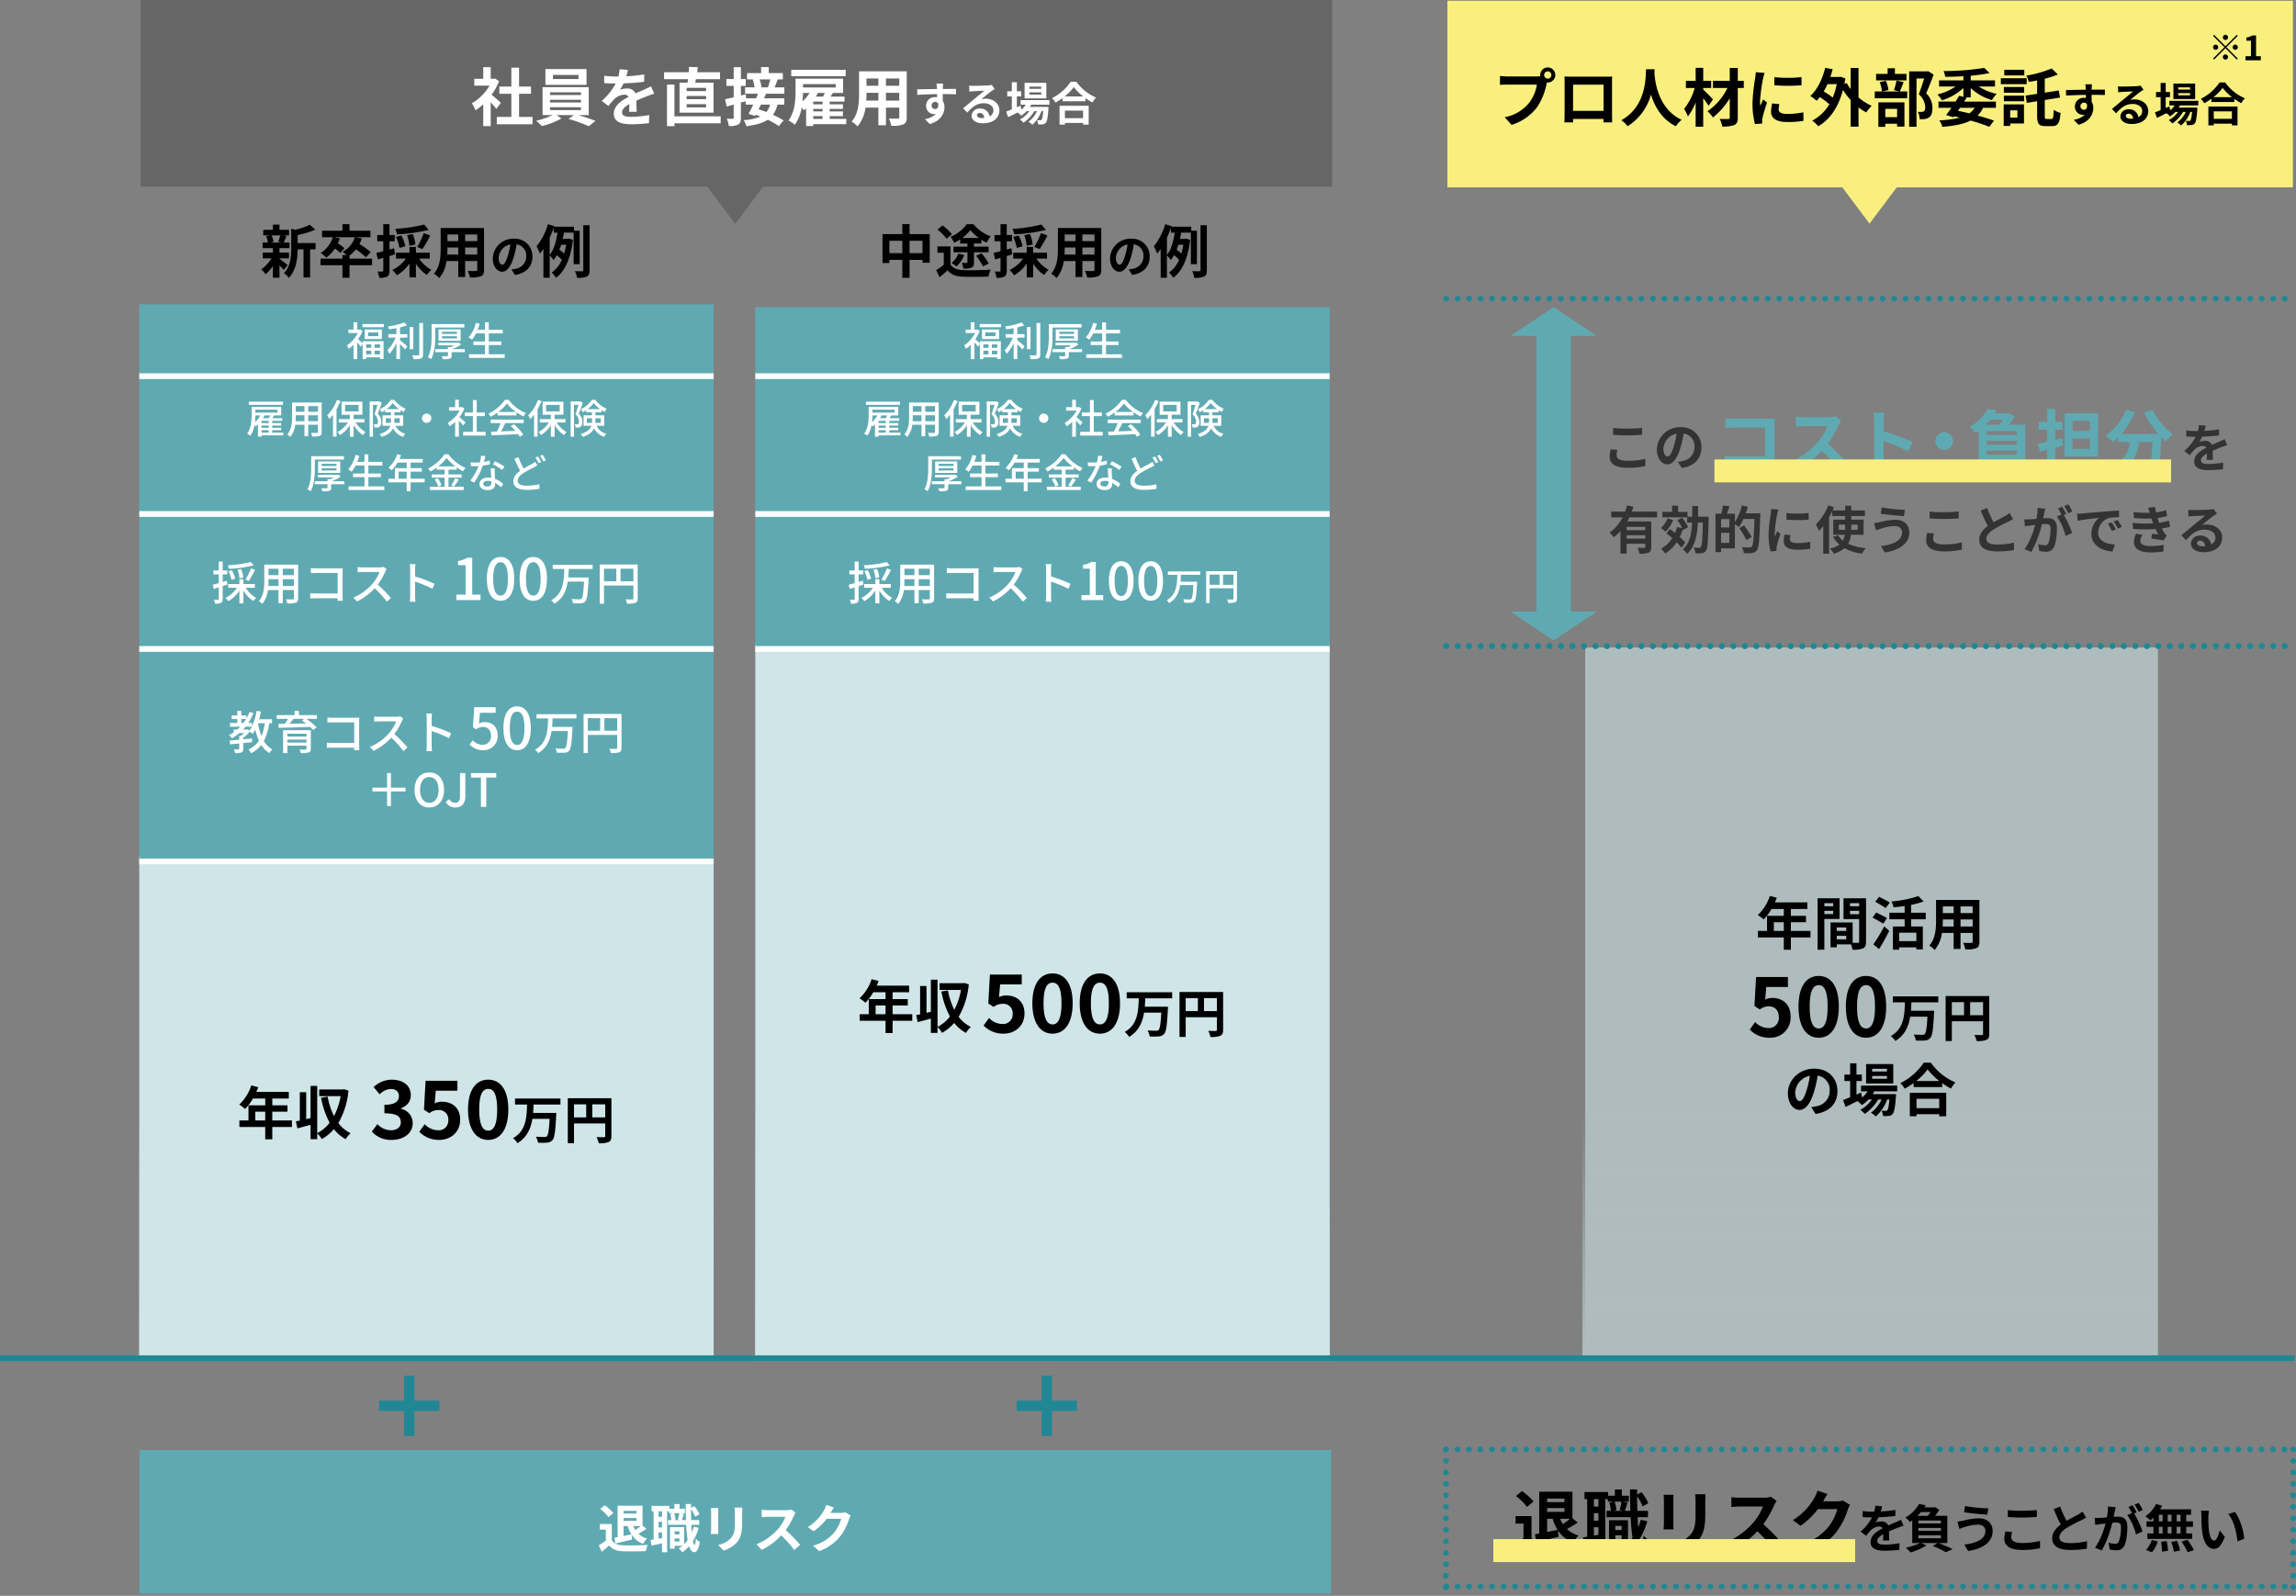
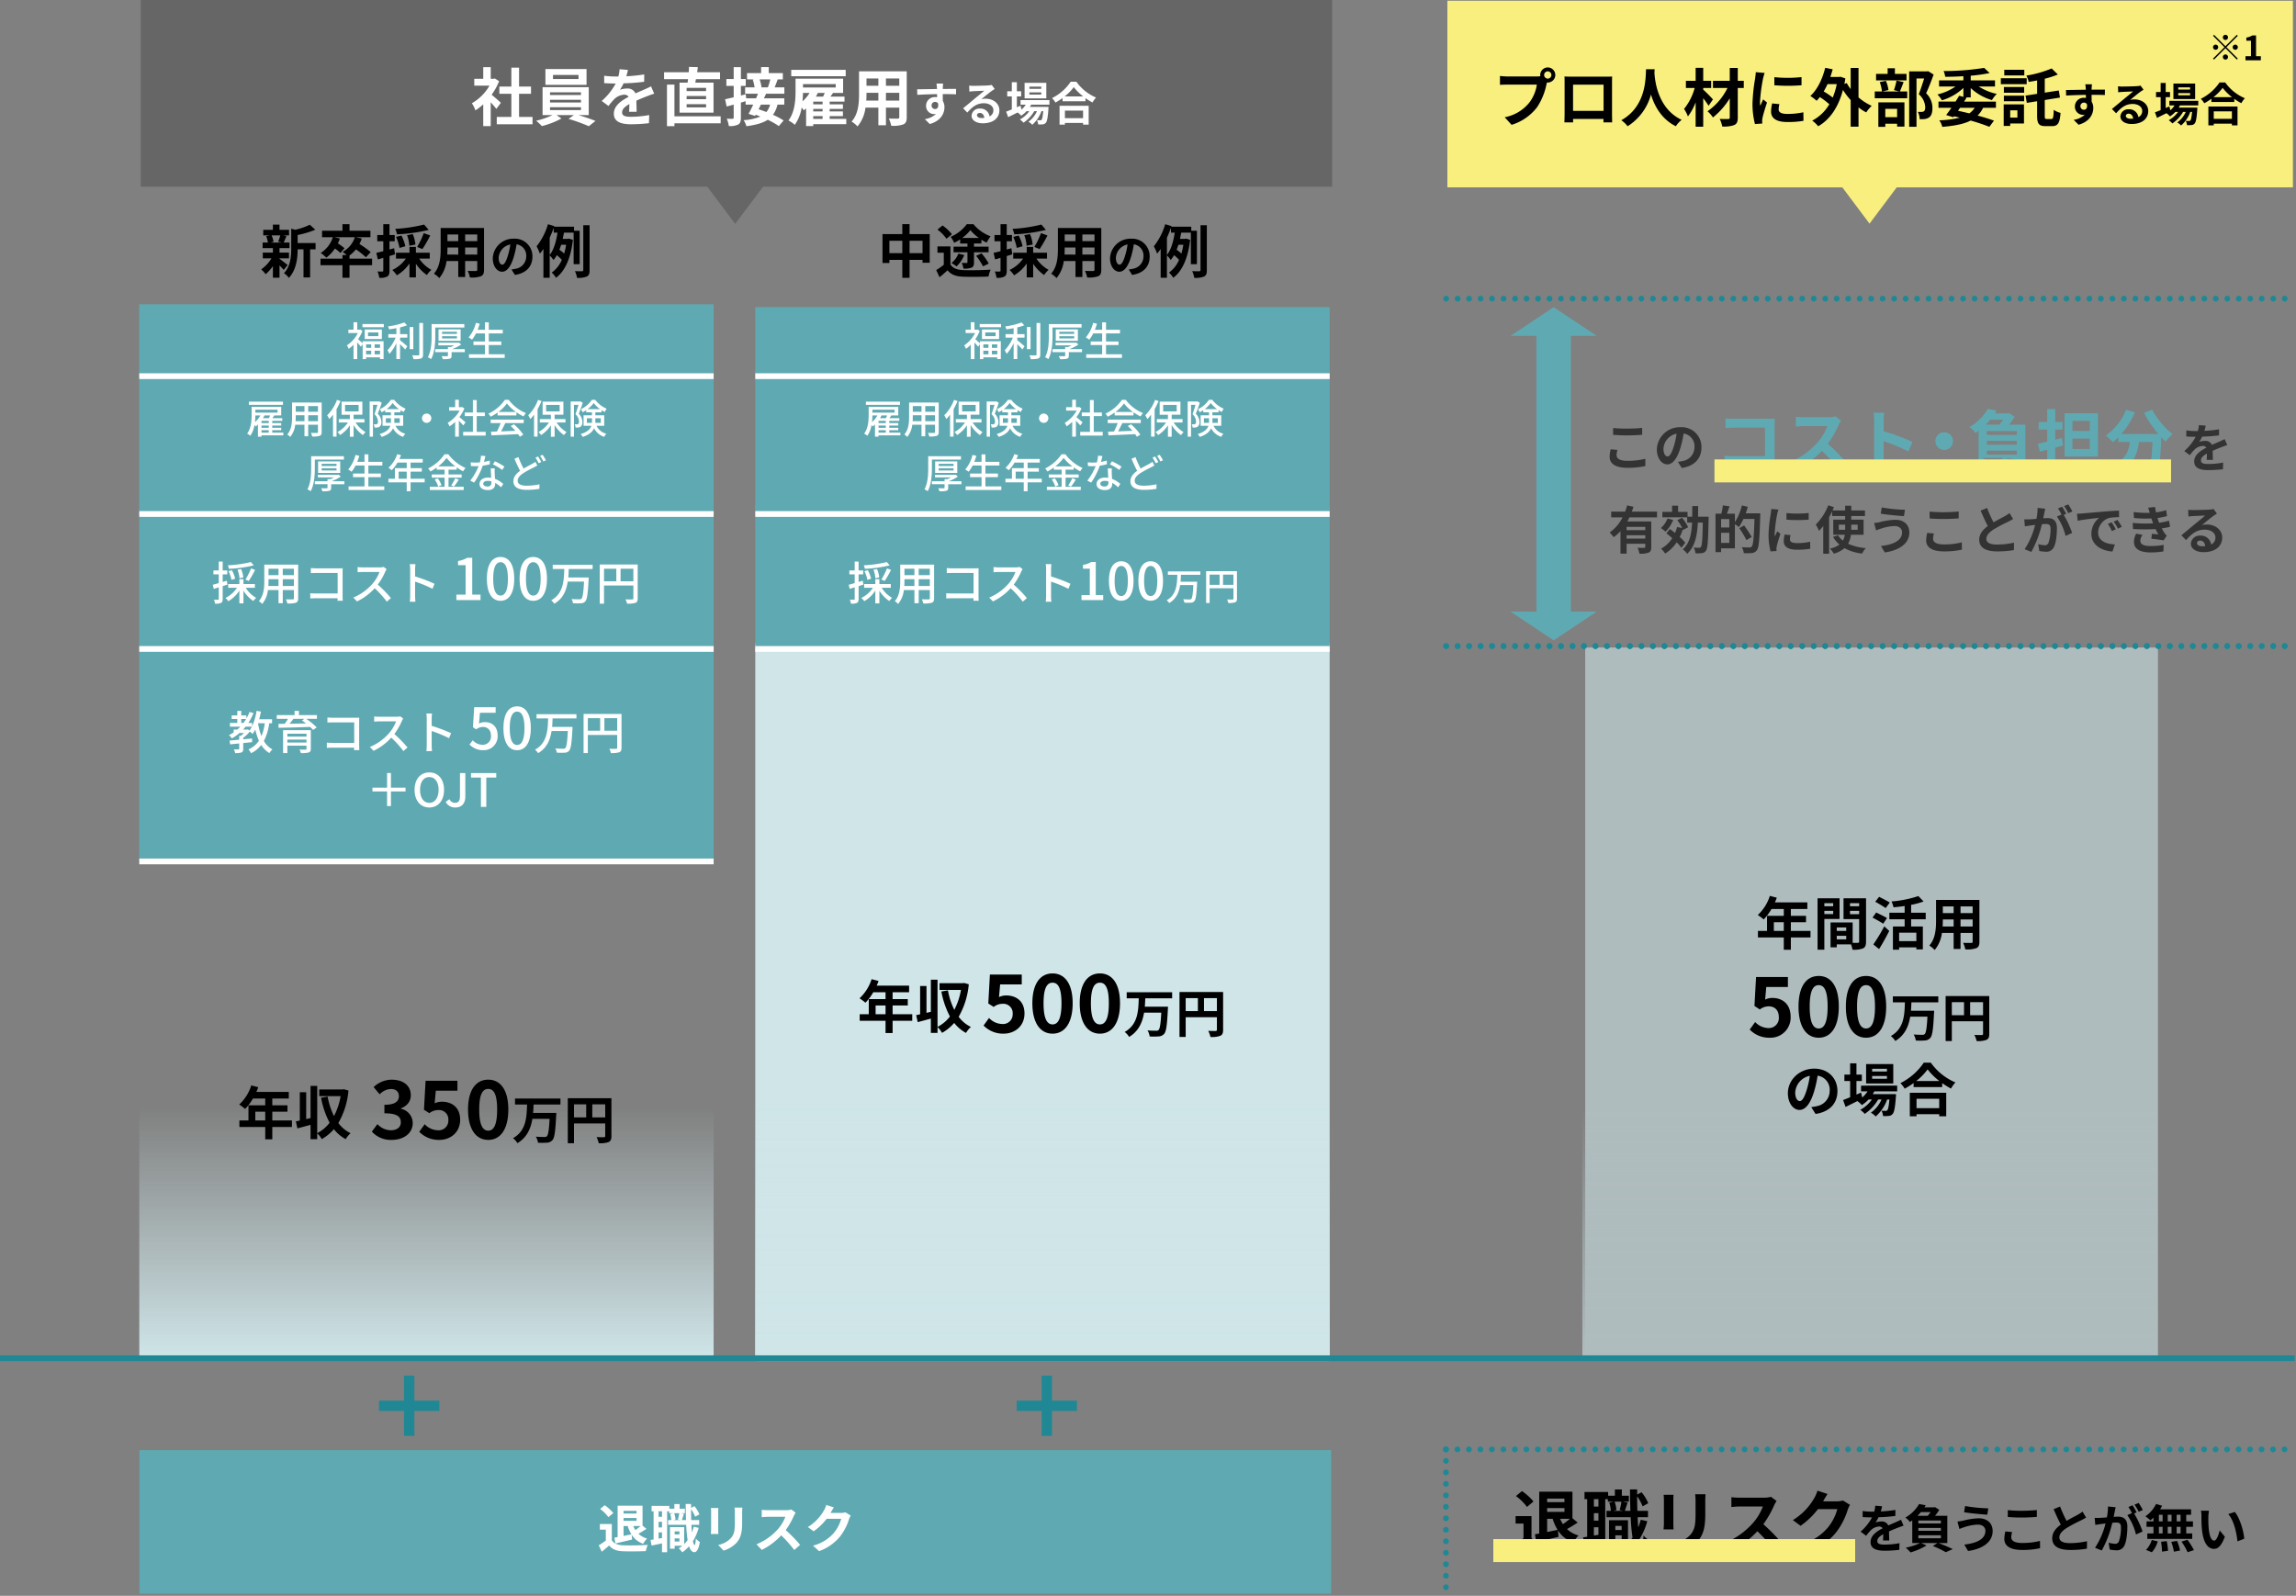
<svg xmlns="http://www.w3.org/2000/svg" width="799.5" height="555.749">
  <rect width="100%" height="100%" fill="#808080" stroke="none" />
  <defs>
    <linearGradient id="linear-gradient" x1=".5" x2=".5" y2="1" gradientUnits="objectBoundingBox">
      <stop offset="0" stop-color="#cfe5e8" stop-opacity="0" />
      <stop offset="1" stop-color="#cfe5e8" />
    </linearGradient>
  </defs>
  <g id="グループ_121419" data-name="グループ 121419" transform="translate(-300 -3560)">
    <g id="グループ_121420" data-name="グループ 121420">
      <rect id="長方形_48190" data-name="長方形 48190" width="799" height="555" transform="translate(300 3560)" fill="rgba(255,255,255,0)" />
    </g>
    <g id="グループ_121309" data-name="グループ 121309" transform="translate(0 -142)" opacity=".6">
      <g id="グループ_121423" data-name="グループ 121423">
        <path id="パス_130498" data-name="パス 130498" d="M0 0h199.43v247.5H0z" transform="translate(852 3927.498)" fill="#cfe5e8" />
        <rect id="長方形_48154" data-name="長方形 48154" width="200" height="87.5" transform="translate(851 4087.47)" fill="url(#linear-gradient)" style="mix-blend-mode:multiply;isolation:isolate" />
      </g>
    </g>
    <path id="パス_130529" data-name="パス 130529" d="M0 0h294.431v65H0z" transform="translate(804 3560.249)" fill="#f8ef7e" />
    <line id="線_747" data-name="線 747" x2="294.93" transform="translate(803.568 3784.998)" fill="none" stroke="#1f8894" stroke-linecap="round" stroke-width="2" stroke-dasharray="0 4" />
    <g id="グループ_121429" data-name="グループ 121429">
      <line id="線_746" data-name="線 746" x2="294.93" transform="translate(803.568 3663.998)" fill="none" stroke="#1f8894" stroke-linecap="round" stroke-width="2" stroke-dasharray="0 4" />
      <g id="矢印" fill="#5faab2">
        <path id="多角形_228" data-name="多角形 228" d="M15 0l15 10H0z" transform="translate(826.001 3666.97)" />
        <rect id="長方形_48090" data-name="長方形 48090" width="12" height="102" transform="translate(835.001 3671.97)" />
        <path id="多角形_229" data-name="多角形 229" d="M15 0l15 10H0z" transform="rotate(180 428 1891.499)" />
      </g>
      <path id="パス_130562" data-name="パス 130562" d="M12.906 14.376h-6.5v-1.152h6.5zm-6.5 2.952v-1.17h6.5v1.17zm10.6-7.4V7.914h-8.78c.216-.558.4-1.116.576-1.674l-2.214-.5a17.958 17.958 0 01-.7 2.178H1.044V9.93h3.942A13.979 13.979 0 01.5 15.186a12.064 12.064 0 011.4 1.638 13.193 13.193 0 002.376-2.106v7.83h2.132V19.11h6.5v1.08c0 .252-.108.342-.414.36-.306 0-1.35 0-2.268-.054a8.884 8.884 0 01.648 2.07 7.928 7.928 0 003.186-.36c.738-.324.936-.9.936-1.962v-8.892H6.66a15.049 15.049 0 00.72-1.422zm3.636.378a8.329 8.329 0 01-2.3 3.33 14.925 14.925 0 011.62 1.278 11.828 11.828 0 002.664-4.1zm6.192 8.46a16.075 16.075 0 00-1.926-2.016 16.352 16.352 0 001.062-2.628l.072.2 1.782-.954a13.012 13.012 0 00-2.124-3.294l-1.656.828a14.59 14.59 0 011.728 2.754l-1.782-.378a14.753 14.753 0 01-.72 2.07 47.919 47.919 0 00-1.8-1.368l-1.206 1.494c.648.5 1.35 1.08 2.034 1.692a10.514 10.514 0 01-3.888 3.654 11.518 11.518 0 011.44 1.71 13.533 13.533 0 004-3.906 14.128 14.128 0 011.638 1.89zm4.45-9.066c.018-1.188.036-2.43.036-3.708h-2.052c0 1.3 0 2.538-.018 3.708h-1.62V8h-3.294V5.844h-2.088V8h-3.384v1.912H27.5v1.818h1.7c-.18 4.032-.828 7.218-3.222 9.342a6.5 6.5 0 011.512 1.548c2.718-2.484 3.492-6.264 3.726-10.89h1.724c-.108 5.8-.27 7.992-.648 8.478a.664.664 0 01-.63.306c-.342 0-1.08-.018-1.89-.072a4.939 4.939 0 01.612 2 12.693 12.693 0 002.286-.072 1.819 1.819 0 001.4-.882c.594-.81.738-3.438.882-10.836.018-.27.018-.954.018-.954zm8.028 9.126v-3.532h2.862v3.528zm2.862-5.382h-2.862v-2.92h2.862zM47.9 8.526c.27-.756.5-1.512.7-2.286l-2.052-.468a18.618 18.618 0 01-2.43 5.8v-2.92h-2.79c.306-.774.63-1.674.936-2.574l-2.34-.324a19.306 19.306 0 01-.522 2.9h-2.034v13.372h1.944v-1.314h4.806v-8.406a13.369 13.369 0 011.382 1.008 15.528 15.528 0 001.584-2.844h3.856c-.2 6.354-.432 9.054-.954 9.63a.96.96 0 01-.792.306c-.468 0-1.53 0-2.682-.108a5.044 5.044 0 01.7 2.088 20.177 20.177 0 002.826-.036 2.4 2.4 0 001.728-.99c.738-.954.936-3.816 1.17-11.862.018-.252.018-.972.018-.972zm2.07 8.208a43.443 43.443 0 00-2.646-4l-1.674.954a38.518 38.518 0 012.5 4.158zm12.1-8.316v2.3a48.311 48.311 0 007.74 0V8.4a37.014 37.014 0 01-7.746.018zM63.5 16.1l-2.07-.2a11 11 0 00-.306 2.34c0 1.854 1.494 2.952 4.59 2.952a25.492 25.492 0 004.644-.342l-.036-2.43a21.278 21.278 0 01-4.518.468c-1.836 0-2.52-.486-2.52-1.278a6.11 6.11 0 01.216-1.51zm-4.208-8.888L56.772 7c-.018.576-.126 1.26-.18 1.764a50.192 50.192 0 00-.756 7.128 23.01 23.01 0 00.7 5.886l2.088-.144c-.018-.252-.036-.54-.036-.738a5.431 5.431 0 01.09-.846c.2-.954.792-2.916 1.3-4.41l-1.116-.882c-.252.594-.54 1.224-.81 1.836a8.684 8.684 0 01-.072-1.17 47.742 47.742 0 01.864-6.606c.07-.328.304-1.228.448-1.606zM80.3 14.25v-1.782h2.214v1.782zm6.57-1.782v1.782h-2.234v-1.782zm2.052 3.51v-5.256h-4.286v-1.26h4.77V7.518h-4.77V5.88h-2.124v1.638H78.12c.162-.4.324-.774.486-1.152l-1.98-.648a19.106 19.106 0 01-4.356 6.714 14.165 14.165 0 011.134 2.2 19.879 19.879 0 001.476-1.692v9.66h2.034V9.876c.4-.684.756-1.368 1.08-2.07v1.656h4.518v1.26h-4.14v5.256h4.014a5.85 5.85 0 01-.666 2.052 7.421 7.421 0 01-1.674-1.854l-1.746.54a10.369 10.369 0 002.214 2.684 8.3 8.3 0 01-3.276 1.386 11.757 11.757 0 011.332 1.782 9.23 9.23 0 003.69-1.926 16.525 16.525 0 006.156 1.89 8.842 8.842 0 011.278-1.908 18.049 18.049 0 01-6.156-1.512 8.514 8.514 0 00.99-3.132zm13.41-.864c0 2.808-2.88 4.284-7.344 4.788l1.3 2.232c5-.684 8.568-3.078 8.568-6.93 0-2.826-2-4.446-4.842-4.446a23.735 23.735 0 00-5.436.828 18.118 18.118 0 01-1.98.306l.684 2.574c.522-.2 1.224-.486 1.746-.63a16.054 16.054 0 014.68-.882c1.686 0 2.622.972 2.622 2.16zm-7.074-8.64l-.36 2.16c2.07.36 5.976.72 8.082.864l.36-2.214a53.446 53.446 0 01-8.084-.81zm16.668 1.44v2.376c1.458.126 3.024.2 4.914.2 1.71 0 3.942-.108 5.2-.216V7.878a55.734 55.734 0 01-5.22.252 47.219 47.219 0 01-4.896-.216zm1.512 7.632l-2.358-.216a11.644 11.644 0 00-.36 2.592c0 2.466 2.07 3.852 6.192 3.852a27.737 27.737 0 006.246-.612l-.018-2.538a24.715 24.715 0 01-6.318.72c-2.592 0-3.69-.828-3.69-1.98a6.632 6.632 0 01.304-1.818zm18.5-8.892l-2.25.918c.81 1.908 1.674 3.834 2.5 5.364-1.728 1.278-2.988 2.772-2.988 4.752 0 3.1 2.718 4.086 6.3 4.086a33.429 33.429 0 005.778-.45l.036-2.592a27.788 27.788 0 01-5.886.666c-2.5 0-3.744-.684-3.744-1.98 0-1.26 1.008-2.286 2.5-3.276a53.279 53.279 0 015.022-2.664 30.79 30.79 0 001.782-.972l-1.242-2.088a11.248 11.248 0 01-1.674 1.1c-.846.486-2.412 1.26-3.888 2.124a42.755 42.755 0 01-2.244-4.988zm20.25.252l-2.682-.27a18.318 18.318 0 01-.378 3.8c-.918.09-1.764.144-2.322.162a17.187 17.187 0 01-1.926 0l.216 2.448c.558-.09 1.494-.216 2.016-.306.324-.036.9-.108 1.548-.18a27.544 27.544 0 01-3.654 8.46l2.34.936a37.935 37.935 0 003.672-9.648c.522-.036.972-.072 1.26-.072 1.116 0 1.746.2 1.746 1.638a14.285 14.285 0 01-.738 4.986 1.32 1.32 0 01-1.35.774 10.4 10.4 0 01-2.2-.378l.378 2.376a11.829 11.829 0 002.16.252 2.861 2.861 0 002.952-1.656c.774-1.566 1.026-4.482 1.026-6.606 0-2.592-1.35-3.438-3.258-3.438-.378 0-.9.036-1.512.072.126-.648.27-1.314.378-1.854a94.57 94.57 0 01.33-1.496zm8.01-1.494l-1.44.576a20.358 20.358 0 011.458 2.484l1.422-.612a23.946 23.946 0 00-1.438-2.448zm-2.142.81l-1.422.594a19.9 19.9 0 011.226 2.124l-1.62.7a20.243 20.243 0 013.024 6.75l2.286-1.044a32.663 32.663 0 00-2.934-6.282l.882-.378c-.342-.664-.99-1.798-1.44-2.464zm5.184 2.43l.234 2.466c2.088-.45 5.76-.846 7.452-1.026a7.2 7.2 0 00-2.682 5.562c0 3.906 3.564 5.922 7.344 6.174l.846-2.466c-3.06-.162-5.832-1.224-5.832-4.194a5.47 5.47 0 013.816-5.04 18.7 18.7 0 013.474-.252l-.018-2.3c-1.278.054-3.24.162-5.094.324-3.294.27-6.264.54-7.776.666a29.29 29.29 0 01-1.762.086zm12.08 2.988l-1.332.558a13.889 13.889 0 011.4 2.5l1.368-.612a22.341 22.341 0 00-1.436-2.446zm2.016-.828l-1.314.612a15.837 15.837 0 011.476 2.43l1.35-.648a26.923 26.923 0 00-1.512-2.394zm5.292 1.044l.126 2.124a66.94 66.94 0 007.83.018c.288.612.63 1.242 1.008 1.872-.54-.054-1.512-.144-2.268-.216l-.18 1.71c1.314.144 3.258.378 4.266.576l1.1-1.656a5.488 5.488 0 01-.81-.918 16.38 16.38 0 01-.936-1.6 24.119 24.119 0 002.88-.558l-.36-2.124a23.238 23.238 0 01-3.438.72c-.108-.288-.216-.558-.306-.81-.09-.27-.18-.558-.27-.846a26.241 26.241 0 003.312-.666l-.288-2.07a20.689 20.689 0 01-3.546.774q-.189-.918-.324-1.89l-2.412.27c.216.63.4 1.206.576 1.782a37.442 37.442 0 01-5.634-.27l.126 2.07a42.085 42.085 0 006.066.162c.108.306.216.648.36 1.062.072.2.144.414.234.63a46.126 46.126 0 01-7.112-.146zm3.456 4.176l-2.232-.432a5.978 5.978 0 00-.774 2.9c.036 2.574 2.268 3.636 5.868 3.636a27.647 27.647 0 004.374-.342l.126-2.286a23.691 23.691 0 01-4.518.4c-2.376 0-3.636-.54-3.636-1.872a3.378 3.378 0 01.792-2.004zm18.936 2.844c0-.45.432-.864 1.116-.864.972 0 1.638.756 1.746 1.926a9.4 9.4 0 01-1.044.054c-1.08 0-1.818-.45-1.818-1.116zm-3.06-11.592l.072 2.34c.414-.054.99-.108 1.476-.144.954-.054 3.438-.162 4.356-.18-.882.774-2.754 2.286-3.762 3.114-1.062.882-3.24 2.718-4.518 3.744l1.638 1.692c1.926-2.2 3.726-3.654 6.48-3.654 2.124 0 3.744 1.1 3.744 2.718a2.609 2.609 0 01-1.494 2.448 3.6 3.6 0 00-3.834-3.078 3.016 3.016 0 00-3.222 2.808c0 1.8 1.89 2.952 4.392 2.952 4.356 0 6.516-2.25 6.516-5.094 0-2.628-2.322-4.536-5.382-4.536a7.031 7.031 0 00-1.71.2c1.134-.9 3.024-2.484 4-3.168.414-.306.846-.558 1.26-.828l-1.17-1.6a7.865 7.865 0 01-1.368.2c-1.026.09-4.878.162-5.832.162a12.491 12.491 0 01-1.642-.096z" transform="translate(859.998 3730.249)" fill="#333" />
      <line id="線_760" data-name="線 760" x2="294.93" transform="translate(803.568 3784.998)" fill="none" stroke="#1f8894" stroke-linecap="round" stroke-width="2" stroke-dasharray="0 4" />
-       <path id="パス_130559" data-name="パス 130559" d="M3.848 10.96v3.34c.672-.048 1.968-.1 2.976-.1H17.6v9.936H6.536c-1.08 0-2.16-.072-3-.144v3.432a40.71 40.71 0 013.1-.144h10.94c0 .456 0 .864-.024 1.248h3.48c-.048-.72-.1-1.992-.1-2.832V13.264c0-.7.048-1.656.072-2.208-.408.024-1.416.048-2.112.048H6.8c-.816-.004-2.064-.048-2.952-.144zm40.248.768l-1.968-1.464a8.6 8.6 0 01-2.472.312h-8.472a26.813 26.813 0 01-2.832-.168v3.408c.5-.024 1.824-.168 2.832-.168h8.136a18.6 18.6 0 01-3.576 5.88 26.9 26.9 0 01-9.84 6.888l2.472 2.592a31.614 31.614 0 009.024-6.744 54.729 54.729 0 016.048 6.792l2.736-2.376a67.47 67.47 0 00-6.7-6.864 35.286 35.286 0 003.768-6.6 11.34 11.34 0 01.848-1.488zM55.616 25.7a26.36 26.36 0 01-.24 3.36h3.744c-.1-.984-.216-2.664-.216-3.36v-6.8a69.321 69.321 0 018.664 3.576l1.368-3.312A78.385 78.385 0 0058.9 15.448V11.9a26.094 26.094 0 01.216-2.88h-3.74a16.66 16.66 0 01.24 2.88zM80 15.808a3.072 3.072 0 103.072 3.072A3.094 3.094 0 0080 15.808zm14.832 6.408H105.3v1.392H94.832zm5.688-10.776a18.525 18.525 0 01-1.344 1.728h-4.752a17.765 17.765 0 001.584-1.728zm4.776 5.3H94.832v-1.364H105.3zm0 3.408H94.832v-1.34H105.3zm2.976 5.688V13.168h-5.688a22.532 22.532 0 001.944-2.76l-1.968-1.272-.456.12H97.64c.216-.336.432-.648.624-.984l-3.1-.576a17.341 17.341 0 01-6.36 6.312 9.429 9.429 0 012.112 2.04c.384-.264.744-.5 1.08-.768v10.56h3.6a27.9 27.9 0 01-6.624 2.136 24.287 24.287 0 012.232 2.208 31.278 31.278 0 007.416-3.24l-2.448-1.1h7.488l-2.112 1.368a46.542 46.542 0 016.024 2.88l3.216-1.44c-1.56-.792-4.2-1.92-6.528-2.808zm22.416-10.488h-6.024v-3.5h6.024zm0 6.288h-6.024v-3.62h6.024zm2.856-12.432h-11.616V24.28h11.616zM121.016 17.8l-2.352.6v-3.528h2.52v-2.64h-2.52V7.7h-2.784v4.536h-2.98v2.64h2.976v4.2a106.7 106.7 0 01-3.288.744l.744 2.736 2.544-.672v4.992c0 .336-.12.456-.456.456-.312 0-1.32 0-2.256-.024a9.483 9.483 0 01.792 2.592 7.729 7.729 0 003.648-.528c.792-.408 1.056-1.1 1.056-2.5V21.16c.912-.24 1.8-.5 2.688-.744zm-.744 8.832V29.3h14.736v-2.668zM149.6 9.064a40.756 40.756 0 005.016 7.368h-12.96a28.785 28.785 0 004.752-7.56l-3.072-.888a19.9 19.9 0 01-7.08 8.976 17.164 17.164 0 012.448 2.3 18.081 18.081 0 001.92-1.728v1.68h4.056c-.48 3.5-1.728 6.648-7.152 8.4a9.562 9.562 0 011.9 2.64c6.216-2.328 7.776-6.432 8.376-11.04h4.728c-.216 5.016-.48 7.152-.96 7.656a1.113 1.113 0 01-.96.336c-.6 0-1.848-.024-3.168-.12a6.9 6.9 0 01.936 2.88A24.01 24.01 0 00152 29.9a2.9 2.9 0 002.184-1.128c.84-1.008 1.128-3.84 1.392-11.088v-.168c.528.552 1.032 1.08 1.536 1.536a13.671 13.671 0 012.424-2.568 27.634 27.634 0 01-7.128-8.544z" transform="translate(896.998 3694.728)" fill="#5faab2" />
+       <path id="パス_130559" data-name="パス 130559" d="M3.848 10.96v3.34c.672-.048 1.968-.1 2.976-.1H17.6v9.936H6.536c-1.08 0-2.16-.072-3-.144v3.432a40.71 40.71 0 013.1-.144h10.94c0 .456 0 .864-.024 1.248h3.48c-.048-.72-.1-1.992-.1-2.832V13.264c0-.7.048-1.656.072-2.208-.408.024-1.416.048-2.112.048H6.8c-.816-.004-2.064-.048-2.952-.144zm40.248.768l-1.968-1.464a8.6 8.6 0 01-2.472.312h-8.472a26.813 26.813 0 01-2.832-.168v3.408c.5-.024 1.824-.168 2.832-.168h8.136a18.6 18.6 0 01-3.576 5.88 26.9 26.9 0 01-9.84 6.888l2.472 2.592a31.614 31.614 0 009.024-6.744 54.729 54.729 0 016.048 6.792l2.736-2.376a67.47 67.47 0 00-6.7-6.864 35.286 35.286 0 003.768-6.6 11.34 11.34 0 01.848-1.488zM55.616 25.7a26.36 26.36 0 01-.24 3.36h3.744c-.1-.984-.216-2.664-.216-3.36v-6.8a69.321 69.321 0 018.664 3.576l1.368-3.312A78.385 78.385 0 0058.9 15.448V11.9a26.094 26.094 0 01.216-2.88h-3.74a16.66 16.66 0 01.24 2.88zM80 15.808a3.072 3.072 0 103.072 3.072A3.094 3.094 0 0080 15.808zm14.832 6.408H105.3v1.392H94.832zm5.688-10.776a18.525 18.525 0 01-1.344 1.728h-4.752a17.765 17.765 0 001.584-1.728zm4.776 5.3H94.832v-1.364H105.3zm0 3.408H94.832v-1.34H105.3zm2.976 5.688V13.168h-5.688a22.532 22.532 0 001.944-2.76l-1.968-1.272-.456.12H97.64c.216-.336.432-.648.624-.984l-3.1-.576a17.341 17.341 0 01-6.36 6.312 9.429 9.429 0 012.112 2.04c.384-.264.744-.5 1.08-.768v10.56h3.6l-2.448-1.1h7.488l-2.112 1.368a46.542 46.542 0 016.024 2.88l3.216-1.44c-1.56-.792-4.2-1.92-6.528-2.808zm22.416-10.488h-6.024v-3.5h6.024zm0 6.288h-6.024v-3.62h6.024zm2.856-12.432h-11.616V24.28h11.616zM121.016 17.8l-2.352.6v-3.528h2.52v-2.64h-2.52V7.7h-2.784v4.536h-2.98v2.64h2.976v4.2a106.7 106.7 0 01-3.288.744l.744 2.736 2.544-.672v4.992c0 .336-.12.456-.456.456-.312 0-1.32 0-2.256-.024a9.483 9.483 0 01.792 2.592 7.729 7.729 0 003.648-.528c.792-.408 1.056-1.1 1.056-2.5V21.16c.912-.24 1.8-.5 2.688-.744zm-.744 8.832V29.3h14.736v-2.668zM149.6 9.064a40.756 40.756 0 005.016 7.368h-12.96a28.785 28.785 0 004.752-7.56l-3.072-.888a19.9 19.9 0 01-7.08 8.976 17.164 17.164 0 012.448 2.3 18.081 18.081 0 001.92-1.728v1.68h4.056c-.48 3.5-1.728 6.648-7.152 8.4a9.562 9.562 0 011.9 2.64c6.216-2.328 7.776-6.432 8.376-11.04h4.728c-.216 5.016-.48 7.152-.96 7.656a1.113 1.113 0 01-.96.336c-.6 0-1.848-.024-3.168-.12a6.9 6.9 0 01.936 2.88A24.01 24.01 0 00152 29.9a2.9 2.9 0 002.184-1.128c.84-1.008 1.128-3.84 1.392-11.088v-.168c.528.552 1.032 1.08 1.536 1.536a13.671 13.671 0 012.424-2.568 27.634 27.634 0 01-7.128-8.544z" transform="translate(896.998 3694.728)" fill="#5faab2" />
      <path id="パス_130560" data-name="パス 130560" d="M3.924 7.914v2.376c1.458.126 3.024.2 4.914.2 1.71 0 3.942-.108 5.2-.216V7.878a55.734 55.734 0 01-5.22.252 47.219 47.219 0 01-4.894-.216zm1.512 7.632l-2.358-.216a11.644 11.644 0 00-.36 2.592c0 2.466 2.07 3.852 6.192 3.852a27.737 27.737 0 006.246-.612l-.018-2.538a24.715 24.715 0 01-6.318.72c-2.592 0-3.69-.828-3.69-1.98a6.632 6.632 0 01.306-1.818zm29.25-.882a6.855 6.855 0 00-7.272-7.02 8 8 0 00-8.262 7.7c0 3.042 1.656 5.238 3.654 5.238 1.962 0 3.51-2.232 4.59-5.868a36.4 36.4 0 001.08-4.878 4.45 4.45 0 013.78 4.752 4.885 4.885 0 01-4.1 4.824 13.844 13.844 0 01-1.674.288l1.35 2.142c4.532-.698 6.854-3.38 6.854-7.178zm-13.23.45a5.666 5.666 0 014.572-5.22 27.019 27.019 0 01-.954 4.356c-.738 2.43-1.44 3.564-2.2 3.564-.698 0-1.418-.882-1.418-2.7z" transform="translate(857.784 3701.138)" fill="#333" />
      <path id="パス_130561" data-name="パス 130561" d="M8.748 6.564l-2.376-.2a10.007 10.007 0 01-.36 2.07h-.864A23.421 23.421 0 011.98 8.22v2.106c.99.072 2.3.108 3.042.108h.234A17.665 17.665 0 011.278 15.4L3.2 16.842a20.725 20.725 0 011.674-1.98 4.384 4.384 0 012.812-1.242 1.385 1.385 0 011.26.612c-2.052 1.062-4.212 2.5-4.212 4.806 0 2.322 2.088 3.006 4.914 3.006a45.028 45.028 0 005.094-.306l.072-2.322a29.446 29.446 0 01-5.112.5c-1.764 0-2.61-.27-2.61-1.26 0-.9.72-1.6 2.07-2.376-.018.792-.036 1.656-.09 2.2h2.16c-.018-.828-.054-2.16-.072-3.168 1.1-.5 2.124-.9 2.934-1.224.612-.234 1.566-.594 2.142-.756l-.9-2.088c-.666.342-1.3.63-2 .936-.738.324-1.494.63-2.43 1.062a2.437 2.437 0 00-2.394-1.386 6.1 6.1 0 00-2.034.36 12.568 12.568 0 001.028-1.836 53.62 53.62 0 005.868-.45l.018-2.088a45.57 45.57 0 01-5.092.522 17.221 17.221 0 00.448-1.8z" transform="translate(1059.32 3701.678)" fill="#333" />
    </g>
    <g id="グループ_121306" data-name="グループ 121306" transform="translate(0 -172.751)" fill="#666">
      <g id="グループ_121305" data-name="グループ 121305">
        <path id="パス_130497" data-name="パス 130497" d="M0 0h414.861v65H0z" transform="translate(349 3732.751)" />
        <path id="多角形_232" data-name="多角形 232" d="M12 0l12 16H0z" transform="rotate(180 284 1905.317)" />
      </g>
      <path id="多角形_230" data-name="多角形 230" d="M12 0l12 16H0z" transform="rotate(180 284 1905.317)" />
    </g>
    <path id="パス_130563" data-name="パス 130563" d="M-98.55-6.2a77.46 77.46 0 00-3.212-2.816 21.354 21.354 0 002.6-4.708l-1.474-.946-.462.11h-.99v-4.048h-2.6v4.048h-3.124v2.376h5.3a16.433 16.433 0 01-6.138 6.138 10.486 10.486 0 011.232 2.486 18.2 18.2 0 002.728-2.112v7.59h2.6V-6.38c.748.814 1.5 1.694 1.958 2.31zm6.336 4.928v-8.056h4.158v-2.53h-4.158v-6.578H-94.9v6.578h-4.18v2.53h4.18v8.052h-5.08v2.552h12.452v-2.552zm20.7-13.2H-80.4v-1.43h8.888zm2.794-3.476h-14.32v5.5h14.322zM-81.434-4.642h10.78v.968h-10.78zm0-2.6h10.78v.924h-10.78zm0-2.618h10.78v.946h-10.78zm13.486 7.942v-9.724H-84.03v9.724h3.454A26.857 26.857 0 01-86.252.044a23.01 23.01 0 011.98 1.87 29.313 29.313 0 006.82-2.64l-1.694-1.188h6.006l-1.848 1.32a58.556 58.556 0 017.062 2.552l2.31-1.848c-1.518-.616-3.828-1.408-5.9-2.024zm13.64-15.73l-2.9-.242a12.231 12.231 0 01-.44 2.53h-1.056a28.626 28.626 0 01-3.872-.264v2.574c1.21.088 2.816.132 3.718.132h.286a21.59 21.59 0 01-4.862 6.072l2.354 1.76A25.331 25.331 0 01-59.038-7.5a5.359 5.359 0 013.432-1.52 1.693 1.693 0 011.54.748c-2.508 1.3-5.148 3.058-5.148 5.874 0 2.838 2.552 3.674 6.006 3.674A55.034 55.034 0 00-46.982.9l.088-2.838a35.99 35.99 0 01-6.248.616c-2.156 0-3.19-.33-3.19-1.54 0-1.1.88-1.958 2.53-2.9-.022.968-.044 2.024-.11 2.684h2.64c-.022-1.012-.066-2.64-.088-3.872 1.342-.616 2.6-1.1 3.586-1.5.748-.286 1.914-.726 2.618-.924l-1.1-2.552c-.814.418-1.584.77-2.442 1.144-.9.4-1.826.77-2.97 1.3a2.979 2.979 0 00-2.926-1.694 7.455 7.455 0 00-2.486.44 15.36 15.36 0 001.254-2.244 65.536 65.536 0 007.172-.55l.022-2.552a55.7 55.7 0 01-6.226.638 21.047 21.047 0 00.55-2.2zm27.214 7.37h-6.776V-11.4h6.776zm0 2.816h-6.776v-1.1h6.776zm0 2.86h-6.776V-5.72h6.776zm-9.24-8.624v10.45H-24.5v-10.45h-6.358c.088-.374.154-.792.242-1.21h8.382v-2.4h-7.986c.11-.594.176-1.188.264-1.782l-3.08-.088c-.022.572-.044 1.21-.088 1.87h-8.6v2.4h8.36c-.044.418-.11.836-.176 1.21zM-22.012-1.5h-16.1v-11.04h-2.6V1.936h2.6v-.99h16.1zm17.27-12.848a21.4 21.4 0 01-.836 2.772h-2.31l.088-.022a11.486 11.486 0 00-.66-2.75zm-.066 8.778a6.73 6.73 0 01-1.276 2.578 51.135 51.135 0 00-2.728-.946c.264-.528.55-1.078.814-1.628zM.164-9.35v-2.222h-3.388c.33-.792.7-1.76 1.056-2.772h1.8v-2.2H-5.27v-2.09h-2.662v2.09h-4.906v2.2h2.438l-.44.088a14.847 14.847 0 01.638 2.684h-3.3v2.222h4.466q-.3.759-.66 1.584h-3.432l-.172-1.408-1.672.44v-3.344h1.694v-2.4h-1.694v-4.136h-2.508v4.136h-2.552v2.4h2.552v3.96c-1.122.264-2.156.506-2.992.682l.55 2.53 2.442-.66v4.51c0 .33-.11.418-.374.418-.286.022-1.188.022-2.046-.022a9.506 9.506 0 01.726 2.552 6.5 6.5 0 003.274-.528c.7-.4.924-1.1.924-2.4V-6.27c.55-.154 1.1-.33 1.65-.484v1.188h2.64c-.55 1.188-1.122 2.332-1.628 3.212l2.266.726.22-.4c.528.176 1.078.4 1.628.616a17.641 17.641 0 01-5.83 1.254 6.932 6.932 0 01.968 2.112c3.322-.44 5.72-1.1 7.436-2.244a26.574 26.574 0 013.872 2.2L-.1-.044a25.345 25.345 0 00-3.7-1.98 9.72 9.72 0 001.566-3.542H.142v-2.2h-7.084a32.82 32.82 0 00.726-1.584zm21.362-8.316H2.562v2.2h18.964zM10.218-1.562h3.256v.968h-3.256zM8.942-9.636A12.533 12.533 0 016.478-6.71a35.81 35.81 0 00.176-2.926zm9.108-3.08v1.188H6.654v-1.188zM11.142-8.36c.242-.4.462-.814.66-1.21l-.22-.066h2.64c-.154.418-.374.858-.572 1.276zm2.332 2.684h-3.256V-6.6h3.256zm0 2.486h-3.256v-.88h3.256zm8.25 2.6h-5.786v-.968h4.62V-3.19h-4.62v-.88h4.62v-1.606h-4.62V-6.6h5.17v-1.76h-4.884c.286-.418.594-.836.88-1.276h3.52v-4.972H4.058v4.334c0 2.97-.2 7.238-2.464 10.23a9.556 9.556 0 012.2 1.518 14.433 14.433 0 002.4-6.028c.286.352.572.726.726.968.264-.2.55-.418.814-.66v6.138h2.486v-.66h11.504zM35.54-6.974V-9.68h4.642v2.706zm-6.842 0c.044-.814.066-1.606.066-2.31v-.4H32.9v2.706zm4.2-7.7v2.552h-4.134v-2.552zm7.282 2.552h-4.64v-2.552h4.642zm2.6-5.038H26.168v7.854c0 3.08-.2 7-2.6 9.636a9.664 9.664 0 012.072 1.694 12.6 12.6 0 002.772-6.534H32.9v6.138h2.64V-4.51h4.642v3.3c0 .4-.154.528-.572.528-.4 0-1.848.022-3.08-.044a9.891 9.891 0 01.836 2.508 10.216 10.216 0 004.224-.462c.88-.4 1.188-1.1 1.188-2.508zm12.668 4.26h-2.32a11.611 11.611 0 01.16 1.392c.016.128.016.288.032.5-2.176.032-5.088.1-6.912.1l.048 1.936c1.968-.112 4.464-.208 6.88-.24.016.352.016.72.016 1.072a4.152 4.152 0 00-.64-.048 3.018 3.018 0 00-3.2 2.992 2.823 2.823 0 002.752 2.944 3.421 3.421 0 00.72-.08 7.19 7.19 0 01-3.9 1.824l1.712 1.7C54.7.1 55.912-2.56 55.912-4.64a4.072 4.072 0 00-.576-2.192c0-.7-.016-1.584-.016-2.4 2.176 0 3.664.032 4.624.08l.016-1.888c-.832-.016-3.024.016-4.64.016.016-.192.016-.368.016-.5.016-.252.08-1.116.112-1.376zm-4.016 7.668a1.2 1.2 0 011.232-1.28 1.18 1.18 0 011.04.56c.224 1.408-.368 1.92-1.04 1.92a1.2 1.2 0 01-1.232-1.2zM67.24-1.888c0-.4.384-.768.992-.768.864 0 1.456.672 1.552 1.712a8.353 8.353 0 01-.928.048C67.9-.9 67.24-1.3 67.24-1.888zm-2.72-10.3l.064 2.08c.368-.048.88-.1 1.312-.128.848-.048 3.056-.144 3.872-.16-.784.688-2.448 2.032-3.344 2.768-.944.784-2.88 2.416-4.016 3.328l1.456 1.5c1.712-1.952 3.312-3.248 5.76-3.248 1.888 0 3.328.976 3.328 2.416a2.319 2.319 0 01-1.328 2.176 3.2 3.2 0 00-3.408-2.736 2.681 2.681 0 00-2.864 2.5c0 1.6 1.68 2.624 3.9 2.624 3.872 0 5.792-2 5.792-4.528 0-2.336-2.064-4.032-4.784-4.032a6.25 6.25 0 00-1.52.176c1.008-.8 2.688-2.208 3.552-2.816.368-.272.752-.5 1.12-.736l-1.04-1.424a6.991 6.991 0 01-1.216.176c-.912.08-4.336.144-5.184.144a11.1 11.1 0 01-1.452-.084zm25.1 1.12H85.5v-.768h4.128zm0 2.016H85.5v-.768h4.128zm1.76-4.1h-7.564v5.408h7.568zm1.088 7.616v-1.6h-10.06v1.6h1.808a7.794 7.794 0 01-1.472 1.7L82.408-5.2l-1.28.56v-3.776h1.5v-1.792h-1.5v-3.152h-1.76v3.152h-1.6v1.792h1.6V-3.9c-.752.3-1.424.576-1.968.784l.7 1.92c.976-.48 2.128-1.056 3.28-1.632a6.591 6.591 0 011.248 1.12A9.942 9.942 0 0084.5-3.28h.944a9.652 9.652 0 01-3.264 2.9A5.621 5.621 0 0183.432.736a12.209 12.209 0 003.744-4.016h.944A8.8 8.8 0 0185.144.4a5.242 5.242 0 011.344 1.056 11.4 11.4 0 003.2-4.736h.624c-.176 1.936-.368 2.752-.592 2.992a.548.548 0 01-.48.176c-.208 0-.624 0-1.136-.048a3.8 3.8 0 01.432 1.488 10.057 10.057 0 001.616-.028 1.492 1.492 0 001.056-.548c.432-.464.688-1.744.912-4.864.016-.224.032-.656.032-.656h-6.5c.16-.256.32-.512.448-.768zm11.712 2.064v2.608h-6.32v-2.608zm-8.192 4.88h1.872V.816h6.32v.592h1.952v-6.56h-10.14zm1.776-9.824a16.348 16.348 0 003.184-3.248 17.527 17.527 0 003.28 3.248zm2.112-5.12a16.938 16.938 0 01-6.512 5.7 7.77 7.77 0 011.2 1.552 22.292 22.292 0 002.48-1.568v1.12h7.968v-1.1a19.192 19.192 0 002.448 1.52 9.3 9.3 0 011.24-1.72 16.073 16.073 0 01-6.848-5.5z" transform="translate(572.961 3602)" fill="#fff" />
    <rect id="長方形_47769" data-name="長方形 47769" width="414.932" height="50" transform="translate(348.568 4065)" fill="#5faab2" />
    <path id="パス_130547" data-name="パス 130547" d="M-35.91-7.56h1.44a12.2 12.2 0 001.3 2.9c-.918.18-1.854.378-2.736.558zm4.518-5.274v.936h-4.518v-.936zm1.422 5.274a18.008 18.008 0 01-1.818 1.4 7.431 7.431 0 01-.738-1.4zm-5.94-1.8v-.99h4.518v.99zm-2.844 7.884c1.674-.4 3.8-.882 5.814-1.368l-.144-1.674a7.787 7.787 0 004.014 3.15A8.061 8.061 0 01-27.72-3.2a7 7 0 01-3.006-1.674c.864-.468 1.872-1.1 2.79-1.692L-29.3-7.7v-6.93h-8.68v10.922c-.4.072-.774.144-1.116.2zm-.72-10.6A15.388 15.388 0 00-42.48-14.8l-1.584 1.3a13.1 13.1 0 012.88 2.844zM-40-8.262h-4.158V-6.3h2.07v3.8A23.639 23.639 0 01-44.55-.846l1.044 2.232c.99-.756 1.782-1.458 2.574-2.16 1.17 1.4 2.646 1.908 4.86 2 2.142.09 5.76.054 7.92-.054a11.211 11.211 0 01.666-2.16c-2.394.18-6.444.234-8.55.144C-37.908-.918-39.258-1.4-40-2.61zm21.888 6.1V-3.24h1.656v1.08zm1.656-3.546v1.08h-1.656v-1.08zm-.054-6.318a18.328 18.328 0 01-.468 2.2l.918.2h-2.57l.81-.2a8.021 8.021 0 00-.468-2.2zm-6.012 1.278h-1.188v-1.942h1.188zM-23.71-3.17v-2.176h1.188v1.962zm1.188-3.906h-1.188v-1.942h1.188zm11.052-.234a16.99 16.99 0 01-.648 1.98q-.108-1.215-.162-2.646h2.7V-9.63h-2.772a127.238 127.238 0 01-.054-3.8 12.345 12.345 0 011.426 2.63l1.476-.828a11.325 11.325 0 00-1.746-2.862l-1.152.612v-1.35h-1.872c.018 2 .054 3.888.108 5.6h-1.44c.2-.576.45-1.386.72-2.16l-1.224-.234h1.548v-1.568H-16.4v-1.62h-1.818v1.62h-1.762v-.972h-6.174v1.872h.7v9.81c-.378.072-.738.126-1.062.162l.36 1.962a365.32 365.32 0 003.636-.756v3.078h1.782V-12.69h.684v.666h1.422l-1.044.252a9.668 9.668 0 01.4 2.142h-1.134v1.656h6.318a47.649 47.649 0 00.486 5.328A9.83 9.83 0 01-14.8-1.26v-5.922h-4.95V.342h1.638V-.7h2.7a10.838 10.838 0 01-1.278.9 9.62 9.62 0 011.224 1.4A12.435 12.435 0 00-13.1-.5c.432 1.314 1.026 2.034 1.836 2.052.612 0 1.458-.63 1.908-3.546a6.261 6.261 0 01-1.386-1.188c-.072 1.422-.216 2.25-.432 2.25-.216-.018-.414-.5-.576-1.368a17.694 17.694 0 002-4.626zm16.92-6.66H2.736a12.7 12.7 0 01.108 1.8v3.42c0 2.808-.234 4.158-1.476 5.508a8.143 8.143 0 01-4.32 2.27l1.872 1.98a10.6 10.6 0 004.374-2.592C4.626-3.06 5.382-4.734 5.382-8.6v-3.564c0-.724.036-1.3.072-1.804zm-8.352.144H-5.49a12.781 12.781 0 01.072 1.386v6.066c0 .54-.072 1.242-.09 1.584H-2.9c-.034-.41-.052-1.11-.052-1.564v-6.084c0-.576.018-.972.052-1.386zm26.91 1.62l-1.476-1.1a6.451 6.451 0 01-1.854.234h-6.35a20.11 20.11 0 01-2.124-.126v2.556c.378-.018 1.368-.126 2.124-.126h6.1a13.947 13.947 0 01-2.682 4.41 20.178 20.178 0 01-7.38 5.166L12.222.756A23.71 23.71 0 0018.99-4.3 41.047 41.047 0 0123.526.792L25.578-.99a50.6 50.6 0 00-5.022-5.148 26.464 26.464 0 002.826-4.95 8.505 8.505 0 01.63-1.112zm13.3-1.836l-2.622-.858a8.66 8.66 0 01-.81 1.89 15.849 15.849 0 01-5.616 5.8l2.016 1.494a20.517 20.517 0 004.536-4.356h5.058a12.8 12.8 0 01-2.556 4.914A14.345 14.345 0 0130.06-.72l2.124 1.908a16.807 16.807 0 007.272-5.076A18.781 18.781 0 0042.588-9.9a7.207 7.207 0 01.594-1.3l-1.836-1.13a5.772 5.772 0 01-1.566.216h-3.618c.018-.036.036-.054.054-.09a30.28 30.28 0 011.098-1.836z" transform="translate(553.043 4099)" fill="#fff" />
    <path id="パス_130619" data-name="パス 130619" d="M1.8-9.63h8.7v-3.6H1.8v-8.7h-3.6v8.7h-8.7v3.6h8.7v8.7h3.6z" transform="translate(664.516 4061)" fill="#1f8894" />
    <path id="パス_130620" data-name="パス 130620" d="M1.8-9.63h8.7v-3.6H1.8v-8.7h-3.6v8.7h-8.7v3.6h8.7v8.7h3.6z" transform="translate(442.486 4061)" fill="#1f8894" />
    <g id="退職リスク">
-       <line id="線_760-2" data-name="線 760" x2="294.93" transform="translate(803.568 4112.5)" fill="none" stroke="#1f8894" stroke-linecap="round" stroke-width="2" stroke-dasharray="0 4" />
      <line id="線_746-2" data-name="線 746" x2="294.93" transform="translate(803.5 4064.749)" fill="none" stroke="#1f8894" stroke-linecap="round" stroke-width="2" stroke-dasharray="0 4" />
      <line id="線_761" data-name="線 761" x2="50" transform="rotate(90 -1630.625 2434.125)" fill="none" stroke="#1f8894" stroke-linecap="round" stroke-width="2" stroke-dasharray="0 4" />
-       <line id="線_762" data-name="線 762" x2="50" transform="rotate(90 -1483.125 2581.625)" fill="none" stroke="#1f8894" stroke-linecap="round" stroke-width="2" stroke-dasharray="0 4" />
      <path id="パス_130548" data-name="パス 130548" d="M-115.83-10.08h1.92a16.266 16.266 0 001.728 3.864c-1.224.24-2.472.5-3.648.744zm6.024-7.032v1.248h-6.024v-1.248zm1.9 7.032a24.011 24.011 0 01-2.424 1.872 9.908 9.908 0 01-.984-1.872zm-7.92-2.4v-1.32h6.024v1.32zm-3.792 10.512c2.232-.528 5.064-1.176 7.752-1.824l-.192-2.232a10.383 10.383 0 005.352 4.2 10.749 10.749 0 011.8-2.448 9.33 9.33 0 01-4.012-2.228c1.152-.624 2.5-1.464 3.72-2.256l-1.824-1.512v-9.24h-11.568v14.564c-.528.1-1.032.192-1.488.264zm-.96-14.136a20.518 20.518 0 00-4.008-3.624L-126.7-18a17.462 17.462 0 013.84 3.792zm-.7 5.088h-5.544V-8.4h2.76v5.064a31.518 31.518 0 01-3.288 2.208l1.392 2.976c1.32-1.008 2.376-1.944 3.432-2.88 1.56 1.872 3.528 2.544 6.48 2.664 2.856.12 7.68.072 10.56-.072a14.948 14.948 0 01.888-2.88c-3.192.24-8.592.312-11.4.192-2.5-.1-4.3-.744-5.28-2.352zm29.184 8.136v-1.44h2.208v1.44zm2.208-4.728v1.44h-2.208v-1.44zm-.072-8.424a24.437 24.437 0 01-.624 2.928l1.224.264h-3.432l1.08-.264a10.7 10.7 0 00-.624-2.928zm-8.016 1.7h-1.584v-2.588h1.584zm-1.584 10.1v-2.9h1.584v2.616zm1.584-5.208h-1.584v-2.592h1.584zm14.736-.312A22.653 22.653 0 01-84.1-7.1q-.144-1.62-.216-3.528h3.6v-2.212h-3.7a169.599 169.599 0 01-.072-5.064 16.461 16.461 0 011.9 3.5l1.968-1.1a15.1 15.1 0 00-2.33-3.816l-1.536.816v-1.8h-2.5c.024 2.664.072 5.184.144 7.464h-1.92c.264-.768.6-1.848.96-2.88l-1.632-.312h2.064v-2.088h-2.448v-2.16h-2.424v2.16h-2.348v-1.3h-8.232v2.5h.936v13.08c-.5.1-.984.168-1.416.216l.48 2.616c1.44-.288 3.144-.648 4.848-1.008v4.1h2.374V-16.92h.912v.888h1.9l-1.392.336a12.89 12.89 0 01.528 2.856h-1.512v2.208h8.424a63.532 63.532 0 00.648 7.1 13.107 13.107 0 01-1.586 1.852v-7.9h-6.6V.456h2.184V-.936h3.6a14.45 14.45 0 01-1.7 1.2 12.827 12.827 0 011.632 1.872 16.581 16.581 0 003.14-2.808c.576 1.752 1.368 2.712 2.448 2.736.816 0 1.944-.84 2.544-4.728a8.348 8.348 0 01-1.848-1.584c-.1 1.9-.288 3-.576 3-.288-.024-.552-.672-.768-1.824a23.592 23.592 0 002.664-6.168zm22.56-8.88H-64.3a16.931 16.931 0 01.144 2.4v4.56c0 3.744-.312 5.544-1.968 7.344A10.858 10.858 0 01-71.886-1.3l2.5 2.64a14.131 14.131 0 005.832-3.456c1.776-1.968 2.784-4.2 2.784-9.36v-4.752c-.004-.956.044-1.724.092-2.396zm-11.136.192h-3.456a17.041 17.041 0 01.1 1.848V-8.5c0 .72-.1 1.656-.12 2.112h3.48a29.32 29.32 0 01-.072-2.088v-8.112a18.86 18.86 0 01.068-1.844zm35.88 2.16l-1.966-1.456a8.6 8.6 0 01-2.472.312h-8.472a26.813 26.813 0 01-2.832-.168v3.408c.5-.024 1.824-.168 2.832-.168h8.136a18.6 18.6 0 01-3.576 5.88 26.9 26.9 0 01-9.84 6.888l2.472 2.592a31.614 31.614 0 009.022-6.744 54.729 54.729 0 016.048 6.792l2.736-2.376a67.469 67.469 0 00-6.7-6.864 35.286 35.286 0 003.768-6.6 11.34 11.34 0 01.844-1.488zm17.734-2.44l-3.5-1.152a11.546 11.546 0 01-1.08 2.52 21.132 21.132 0 01-7.49 7.728l2.688 1.992a27.356 27.356 0 006.048-5.808h6.744a17.061 17.061 0 01-3.41 6.552A19.127 19.127 0 01-27.87-.96l2.832 2.544a22.41 22.41 0 009.7-6.768 25.041 25.041 0 004.172-8.016 9.609 9.609 0 01.792-1.728l-2.448-1.512a7.7 7.7 0 01-2.088.288h-4.824c.024-.048.048-.072.072-.12.288-.528.912-1.608 1.462-2.448zm19 4.284l-2.376-.2a10.007 10.007 0 01-.36 2.07H-2.8a23.421 23.421 0 01-3.17-.214v2.106c.99.072 2.3.108 3.042.108h.234A17.665 17.665 0 01-6.672-5.6l1.926 1.44a20.725 20.725 0 011.674-1.98A4.384 4.384 0 01-.264-7.38 1.385 1.385 0 011-6.768c-2.052 1.062-4.212 2.5-4.212 4.806C-3.216.36-1.128 1.044 1.7 1.044A45.028 45.028 0 006.792.738l.072-2.322a29.446 29.446 0 01-5.112.5c-1.764 0-2.61-.27-2.61-1.26 0-.9.72-1.6 2.07-2.376-.018.792-.036 1.656-.09 2.2h2.16c-.018-.828-.054-2.16-.072-3.168 1.1-.5 2.124-.9 2.934-1.224.612-.234 1.566-.594 2.142-.756l-.9-2.088c-.666.342-1.3.63-2 .936-.738.324-1.494.63-2.43 1.062A2.437 2.437 0 00.564-9.144a6.1 6.1 0 00-2.034.36A12.568 12.568 0 00-.444-10.62a53.62 53.62 0 005.868-.45l.018-2.088a45.57 45.57 0 01-5.094.522 17.221 17.221 0 00.452-1.8zm12.636 10.1h7.848v1.044h-7.85zM17.7-12.42a13.9 13.9 0 01-1.008 1.3h-3.564a13.325 13.325 0 001.188-1.3zm3.582 3.978h-7.848v-1.026h7.848zm0 2.556h-7.848v-1.008h7.848zm2.232 4.266v-9.5h-4.266a16.9 16.9 0 001.458-2.07l-1.476-.954-.342.09H15.54c.162-.252.324-.486.468-.738l-2.322-.432a13.005 13.005 0 01-4.77 4.734A7.072 7.072 0 0110.5-8.964c.288-.2.558-.378.81-.576v7.92h2.7a20.923 20.923 0 01-4.968 1.6 18.215 18.215 0 011.674 1.656 23.458 23.458 0 005.562-2.43l-1.836-.826h5.616L18.474-.594a34.906 34.906 0 014.518 2.16L25.4.486c-1.17-.594-3.15-1.44-4.9-2.106zM36.78-5.886c0 2.808-2.88 4.284-7.344 4.788l1.3 2.232C35.736.45 39.3-1.944 39.3-5.8c0-2.826-2-4.446-4.842-4.446a23.735 23.735 0 00-5.436.828 18.118 18.118 0 01-1.98.306l.684 2.574c.522-.2 1.224-.486 1.746-.63a16.054 16.054 0 014.68-.882c1.692.004 2.628.976 2.628 2.164zm-7.074-8.64l-.36 2.16c2.07.36 5.976.72 8.082.864l.36-2.214a53.446 53.446 0 01-8.082-.81zm14.868 1.44v2.376c1.458.126 3.024.2 4.914.2 1.71 0 3.942-.108 5.2-.216v-2.394a55.734 55.734 0 01-5.22.252 47.219 47.219 0 01-4.894-.218zm1.512 7.632l-2.358-.216a11.644 11.644 0 00-.36 2.592c0 2.466 2.07 3.852 6.192 3.852a27.737 27.737 0 006.246-.612l-.018-2.538a24.715 24.715 0 01-6.318.72c-2.592 0-3.69-.828-3.69-1.98a6.632 6.632 0 01.306-1.818zm16.7-8.892l-2.25.918c.81 1.908 1.674 3.834 2.5 5.364-1.728 1.278-2.988 2.772-2.988 4.752 0 3.1 2.718 4.086 6.3 4.086a33.429 33.429 0 005.778-.45l.036-2.592a27.788 27.788 0 01-5.886.666c-2.5 0-3.744-.684-3.744-1.98 0-1.26 1.008-2.286 2.5-3.276a53.281 53.281 0 015.022-2.664 30.79 30.79 0 001.782-.972L70.6-12.582a11.248 11.248 0 01-1.674 1.1c-.846.486-2.412 1.26-3.888 2.124a42.756 42.756 0 01-2.248-4.988zm19.35.252l-2.682-.27a18.319 18.319 0 01-.378 3.8c-.918.09-1.764.144-2.322.162a17.187 17.187 0 01-1.926 0l.216 2.448c.558-.09 1.494-.216 2.016-.306.324-.036.9-.108 1.548-.18a27.544 27.544 0 01-3.65 8.458L77.3.954a37.935 37.935 0 003.67-9.648c.522-.036.972-.072 1.26-.072 1.116 0 1.746.2 1.746 1.638a14.286 14.286 0 01-.738 4.986 1.32 1.32 0 01-1.35.774 10.4 10.4 0 01-2.2-.378L80.07.63a11.829 11.829 0 002.16.252 2.861 2.861 0 002.952-1.656c.774-1.566 1.026-4.482 1.026-6.606 0-2.592-1.35-3.438-3.258-3.438-.378 0-.9.036-1.512.072.126-.648.27-1.314.378-1.854.09-.45.216-1.026.324-1.494zm8.01-1.494l-1.44.576a20.36 20.36 0 011.458 2.484l1.422-.612a23.946 23.946 0 00-1.436-2.448zm-2.142.81l-1.422.594a19.9 19.9 0 011.228 2.124l-1.62.7a20.243 20.243 0 013.024 6.75L91.5-5.652a32.663 32.663 0 00-2.934-6.282l.882-.378c-.342-.666-.99-1.8-1.44-2.466zm16.74 5.6h-1.364v-2.3h1.368zm0 4.194h-1.364v-2.288h1.368zm-7.56-2.286h1.3v2.286h-1.3zm4.41 0v2.286h-1.332v-2.288zm-1.328-1.91v-2.3h1.334v2.3zm-3.078-2.3h1.3v2.3h-1.3zM95.3-9.18h-2.414v1.908H95.3v2.286h-2.144v1.908H108.8v-1.908h-2.09v-2.286h2.34V-9.18h-2.34v-2.3h1.69v-1.89H97.6a9.69 9.69 0 00.7-1.26l-2.088-.612a11.069 11.069 0 01-3.726 4.3 19.824 19.824 0 011.746 1.4 12.37 12.37 0 001.062-.936zm-.56 10.764A9.851 9.851 0 0096.792-2.2l-2.07-.5A8.87 8.87 0 0192.706.756zm3.2-3.654a22.85 22.85 0 01.342 3.438l2.088-.306a23.546 23.546 0 00-.45-3.366zm3.564.036a19.181 19.181 0 01.918 3.42l2.142-.414a20.059 20.059 0 00-1.044-3.348zm3.564-.09a23.184 23.184 0 012.124 3.69l2.2-.738a24.414 24.414 0 00-2.268-3.6zm9.562-10.746l-2.772-.036A10.941 10.941 0 01112-11.07c0 1.1.018 3.2.2 4.86.5 4.824 2.214 6.61 4.194 6.61 1.44 0 2.574-1.1 3.762-4.23l-1.8-2.2c-.342 1.44-1.062 3.546-1.908 3.546-1.134 0-1.674-1.782-1.926-4.374-.108-1.3-.126-2.646-.108-3.816a14.563 14.563 0 01.216-2.196zm9 .414l-2.286.738c1.962 2.232 2.916 6.606 3.2 9.5l2.358-.918c-.194-2.75-1.562-7.25-3.272-9.32z" transform="translate(954.568 4099)" />
      <rect id="長方形_48151" data-name="長方形 48151" width="126" height="8" transform="translate(820 4096)" fill="#f8ef7e" style="mix-blend-mode:multiply;isolation:isolate" />
    </g>
    <path id="パス_130528" data-name="パス 130528" d="M12 0l12 16H0z" transform="rotate(180 481.5 1818.941)" fill="#f8ef7e" />
    <path id="パス_130557" data-name="パス 130557" d="M-113.312-16.126a1.277 1.277 0 011.276-1.276 1.272 1.272 0 011.254 1.276 1.268 1.268 0 01-1.254 1.254 1.272 1.272 0 01-1.276-1.254zm-1.364 0a2.437 2.437 0 00.044.418 9.493 9.493 0 01-1.254.088h-10.186a24.5 24.5 0 01-2.618-.176v3.1c.55-.044 1.606-.088 2.618-.088h10.23a13.825 13.825 0 01-2.574 6.2 14.422 14.422 0 01-8.624 5.17l2.4 2.64a17.67 17.67 0 008.84-6.088 22.208 22.208 0 003.3-8.008c.066-.2.11-.418.176-.66a1.254 1.254 0 00.286.022 2.639 2.639 0 002.618-2.618 2.643 2.643 0 00-2.618-2.64 2.648 2.648 0 00-2.638 2.64zm8.448.528c.044.616.044 1.518.044 2.134v10.758c0 1.056-.066 2.97-.066 3.08h3.036c0-.066 0-.572-.022-1.188h10.6c0 .638-.022 1.144-.022 1.188h3.036c0-.088-.044-2.2-.044-3.058v-10.78c0-.66 0-1.474.044-2.134-.792.044-1.628.044-2.178.044h-12.1c-.59 0-1.426-.022-2.328-.046zm2.992 2.838h10.626v9.13h-10.626zm25.41-5.368c-.154 2.9.154 12.892-8.624 17.754a9.168 9.168 0 012.2 2.09 18.787 18.787 0 008.14-11.044c1.232 4.048 3.7 8.58 8.668 11.044a8.6 8.6 0 012.024-2.222c-8.206-3.85-9.306-13.332-9.482-16.368.022-.462.044-.9.066-1.254zm23.3 10.494c-.484-.55-2.508-2.662-3.388-3.388v-.594h2.772V-14.1h-2.772v-4.532h-2.64v4.532h-3.388v2.486h3.058a20.061 20.061 0 01-3.7 7.3 12.787 12.787 0 011.344 2.62 19.5 19.5 0 002.684-4.928v8.514h2.64v-9.944c.726.946 1.43 1.936 1.87 2.64zm10.734-6.466h-2.09v-4.49h-2.794v4.49h-5.852v2.486h5.06A21.162 21.162 0 01-56.42-3.5a10.245 10.245 0 011.892 2.156 25.588 25.588 0 005.852-6.666v6.69c0 .4-.154.506-.55.528-.374 0-1.738 0-2.948-.044a10.074 10.074 0 01.88 2.64 10.389 10.389 0 004.18-.506c.9-.418 1.232-1.1 1.232-2.618v-10.3h2.09zm10.648-1.276v2.816a59.047 59.047 0 009.46 0v-2.84a45.239 45.239 0 01-9.46.022zm1.76 9.394l-2.53-.242a13.441 13.441 0 00-.374 2.86c0 2.266 1.826 3.608 5.61 3.608A31.156 31.156 0 00-23-.176l-.044-2.97a26.006 26.006 0 01-5.522.572c-2.244 0-3.08-.594-3.08-1.562a7.467 7.467 0 01.262-1.848zm-5.148-10.868l-3.08-.264c-.022.7-.154 1.54-.22 2.156a61.346 61.346 0 00-.924 8.712A28.123 28.123 0 00-39.9.946l2.554-.176c-.022-.308-.044-.66-.044-.9a6.638 6.638 0 01.11-1.034c.242-1.166.968-3.564 1.584-5.39l-1.364-1.08c-.308.726-.66 1.5-.99 2.244a10.614 10.614 0 01-.088-1.43 58.351 58.351 0 011.056-8.074c.088-.396.374-1.496.55-1.958zm25.124 3.894a24.938 24.938 0 01-1.408 4.686 27.056 27.056 0 00-3.146-2.134 23.223 23.223 0 001.32-2.552zm7.568-5.634h-2.728v7.37a14.933 14.933 0 01-1.364-2.112l-.814.308q.165-.924.33-1.914l-1.716-.594-.462.088h-3.058c.308-.88.572-1.76.814-2.684l-2.6-.506c-.968 3.938-2.75 7.612-5.17 9.812a15.772 15.772 0 012.182 1.672 10.816 10.816 0 001.122-1.3A28.077 28.077 0 01-14-5.94a14.943 14.943 0 01-5.962 5.7 11.08 11.08 0 012.09 1.958c3.912-2.224 6.972-6.426 8.62-12.652a24.976 24.976 0 002.684 3.542V1.87h2.728v-6.71A18.6 18.6 0 00-1.156-3.1 12.582 12.582 0 01.758-5.39a18.134 18.134 0 01-4.6-2.948zm16.72 2.068H8.832v-1.958H6.3v1.958H2.276v2.266h10.6zM9.6-4.334v2.9H5.488v-2.9zm-6.532 6.27h2.42v-1.1H9.6v1.012h2.552V-6.6H3.068zM9.4-14.19a23.037 23.037 0 01-.9 3.322l1.782.462H4.52l2.068-.484a11.077 11.077 0 00-.9-3.212l-2.134.44a13.876 13.876 0 01.77 3.256h-2.51v2.376h11.308v-2.376H10.57c.374-.858.836-2.046 1.3-3.256zm11-3.278l-.4.088h-6.2V1.914h2.552v-16.83h2.662c-.528 1.672-1.232 3.916-1.87 5.478a6.318 6.318 0 012.248 4.488c0 .748-.132 1.254-.528 1.5a1.851 1.851 0 01-.814.176 12.17 12.17 0 01-1.232-.026 5.832 5.832 0 01.638 2.552 11.382 11.382 0 001.76-.044 3.7 3.7 0 001.5-.55c.832-.594 1.184-1.672 1.184-3.278a7.023 7.023 0 00-2.2-5.148c.88-1.87 1.848-4.4 2.618-6.512zm16.218 12.76a7.122 7.122 0 01-1.87 1.936c-1.3-.308-2.618-.616-3.938-.9l.7-1.034zm-1.386-6.864a18.379 18.379 0 007.392 4.18A11.322 11.322 0 0144.3-9.548a18.826 18.826 0 01-6.27-2.574h5.65v-2.134h-8.448v-1.628a55.743 55.743 0 006.578-.924l-1.892-1.8a89.181 89.181 0 01-14.124 1.1 7.131 7.131 0 01.55 2c2.024 0 4.18-.066 6.336-.2v1.452h-8.47v2.134h5.72a18.348 18.348 0 01-6.292 2.772A10.588 10.588 0 0125.2-7.326a18.342 18.342 0 007.48-4.29v3.1l-1.474-.4a88.056 88.056 0 01-1.254 2.046h-5.94v2.156h4.51c-.66.946-1.3 1.826-1.848 2.53l2.53.77.242-.33q1.023.231 1.98.462a33.293 33.293 0 01-7.126.93 7.224 7.224 0 011.034 2.288c4.224-.374 7.458-.946 9.878-2.2a67.695 67.695 0 016.512 2.178l1.604-2.156c-1.518-.55-3.5-1.166-5.7-1.76a9.818 9.818 0 001.914-2.706h4.468v-2.156H32.922c.308-.462.594-.924.858-1.364l-.418-.11h1.87zm18.656-6.38h-6.974v1.98h6.974zM54.724-15h-9v2.068h9zM51.49-3.828V-1.3h-2.508v-2.53zM53.778-5.9h-7.062v7.5h2.266V.748h4.8zm-7-1.078h7.062v-1.954h-7.058zm0-2.97h7.062v-2h-7.058zM61.676-.814c-.572 0-.66-.154-.66-1.166v-5.434l5.3-.858-.416-2.464-4.884.748v-4.84A33.532 33.532 0 0065.57-16.3l-2.156-2.112a38.03 38.03 0 01-8.8 2.486 9.164 9.164 0 01.814 2.2c.946-.154 1.936-.308 2.926-.506v4.662l-4.026.616.44 2.53L58.354-7v5.02c0 2.838.638 3.652 2.882 3.652h2.4c1.98 0 2.618-1.188 2.882-4.6A7.475 7.475 0 0164.14-4c-.088 2.574-.22 3.19-.77 3.19zM77.448-12.9h-2.32a11.61 11.61 0 01.16 1.392c.016.128.016.288.032.5-2.176.032-5.088.1-6.912.1l.048 1.936c1.968-.112 4.464-.208 6.88-.24.016.352.016.72.016 1.072a4.152 4.152 0 00-.64-.048 3.018 3.018 0 00-3.2 2.992 2.823 2.823 0 002.752 2.944 3.421 3.421 0 00.72-.08 7.19 7.19 0 01-3.9 1.824l1.712 1.7C76.7.1 77.912-2.56 77.912-4.64a4.072 4.072 0 00-.576-2.192c0-.7-.016-1.584-.016-2.4 2.176 0 3.664.032 4.624.08l.016-1.888c-.832-.016-3.024.016-4.64.016.016-.192.016-.368.016-.5.016-.252.08-1.116.112-1.376zm-4.016 7.668a1.2 1.2 0 011.232-1.28 1.18 1.18 0 011.04.56c.224 1.408-.368 1.92-1.04 1.92a1.2 1.2 0 01-1.232-1.2zM89.24-1.888c0-.4.384-.768.992-.768.864 0 1.456.672 1.552 1.712a8.353 8.353 0 01-.928.048C89.9-.9 89.24-1.3 89.24-1.888zm-2.72-10.3l.064 2.08c.368-.048.88-.1 1.312-.128.848-.048 3.056-.144 3.872-.16-.784.688-2.448 2.032-3.344 2.768-.944.784-2.88 2.416-4.016 3.328l1.456 1.5c1.712-1.952 3.312-3.248 5.76-3.248 1.888 0 3.328.976 3.328 2.416a2.319 2.319 0 01-1.328 2.176 3.2 3.2 0 00-3.408-2.736 2.681 2.681 0 00-2.864 2.5c0 1.6 1.68 2.624 3.9 2.624 3.872 0 5.792-2 5.792-4.528 0-2.336-2.064-4.032-4.784-4.032a6.25 6.25 0 00-1.52.176c1.008-.8 2.688-2.208 3.552-2.816.368-.272.752-.5 1.12-.736l-1.04-1.424a6.991 6.991 0 01-1.216.176c-.912.08-4.336.144-5.184.144a11.1 11.1 0 01-1.452-.084zm25.1 1.12h-4.12v-.768h4.128zm0 2.016h-4.12v-.768h4.128zm1.76-4.1h-7.568v5.408h7.568zm1.088 7.616v-1.6h-10.06v1.6h1.808a7.794 7.794 0 01-1.472 1.7l-.336-1.36-1.28.56v-3.78h1.5v-1.792h-1.5v-3.152h-1.76v3.152h-1.6v1.792h1.6V-3.9c-.752.3-1.424.576-1.968.784l.7 1.92c.976-.48 2.128-1.056 3.28-1.632a6.591 6.591 0 011.248 1.12A9.942 9.942 0 00106.5-3.28h.944a9.652 9.652 0 01-3.264 2.9 5.621 5.621 0 011.248 1.12 12.209 12.209 0 003.744-4.016h.944A8.8 8.8 0 01107.144.4a5.242 5.242 0 011.344 1.056 11.4 11.4 0 003.2-4.736h.624c-.176 1.936-.368 2.752-.592 2.992a.548.548 0 01-.48.176c-.208 0-.624 0-1.136-.048a3.8 3.8 0 01.432 1.488 10.057 10.057 0 001.616-.032 1.492 1.492 0 001.056-.544c.432-.464.688-1.744.912-4.864.016-.224.032-.656.032-.656h-6.5c.16-.256.32-.512.448-.768zm11.712 2.064v2.608h-6.32v-2.608zm-8.192 4.88h1.872V.816h6.32v.592h1.952v-6.56h-10.14zm1.776-9.824a16.348 16.348 0 003.184-3.248 17.527 17.527 0 003.28 3.248zm2.112-5.12a16.938 16.938 0 01-6.512 5.7 7.77 7.77 0 011.2 1.552 22.292 22.292 0 002.48-1.568v1.12h7.968v-1.1a19.191 19.191 0 002.448 1.52 9.3 9.3 0 011.24-1.72 16.073 16.073 0 01-6.848-5.5z" transform="translate(951 3602.249)" />
    <path id="パス_130558" data-name="パス 130558" d="M-13.068-7.08a.907.907 0 00.9-.9.907.907 0 00-.9-.9.907.907 0 00-.9.9.907.907 0 00.9.9zm0 2.172l-3.96-3.96-.348.348 3.96 3.96-3.972 3.972.348.348 3.972-3.972 3.96 3.96.348-.348-3.96-3.96 3.96-3.96-.348-.348zm-2.52.348a.907.907 0 00-.9-.9.907.907 0 00-.9.9.907.907 0 00.9.9.907.907 0 00.9-.9zm5.04 0a.907.907 0 00.9.9.907.907 0 00.9-.9.907.907 0 00-.9-.9.907.907 0 00-.9.9zm-2.52 2.52a.907.907 0 00-.9.9.907.907 0 00.9.9.907.907 0 00.9-.9.907.907 0 00-.9-.9zM-6.084 0h5.34v-1.428h-1.668v-7.224H-3.72a5.76 5.76 0 01-2.064.744v1.092h1.608v5.388h-1.908z" transform="translate(1087.998 3580.998)" />
    <rect id="長方形_48150" data-name="長方形 48150" width="159" height="8" transform="translate(897 3720)" fill="#f8ef7e" style="mix-blend-mode:multiply;isolation:isolate" />
    <g id="グループ_121253" data-name="グループ 121253" transform="translate(908.283 3865.998)">
      <path id="パス_130616" data-name="パス 130616" d="M-35.01.392a7 7 0 007.252-7.28c0-4.508-2.912-6.58-6.384-6.58a5.442 5.442 0 00-2.492.588l.392-4.4h7.532v-3.472H-39.8l-.56 10.08 1.876 1.232a4.957 4.957 0 013.108-1.092c2.1 0 3.5 1.344 3.5 3.752a3.479 3.479 0 01-3.668 3.808 6.441 6.441 0 01-4.564-2.1l-1.9 2.632A9.444 9.444 0 00-35.01.392zm17.024 0c4.228 0 7-3.7 7-10.836s-2.772-10.668-7-10.668-7.028 3.5-7.028 10.668c0 7.144 2.8 10.836 7.028 10.836zm0-3.22c-1.792 0-3.136-1.792-3.136-7.616 0-5.8 1.344-7.476 3.136-7.476s3.108 1.68 3.108 7.476c0 5.824-1.316 7.616-3.108 7.616zM-1.494.392c4.228 0 7-3.7 7-10.836s-2.772-10.668-7-10.668-7.028 3.5-7.028 10.668C-8.522-3.3-5.722.392-1.494.392zm0-3.22c-1.792 0-3.136-1.792-3.136-7.616 0-5.8 1.344-7.476 3.136-7.476s3.108 1.68 3.108 7.476C1.614-4.62.3-2.828-1.494-2.828zm25.152-9.088v-2.106H7.836v2.106h4.194C11.9-7.578 11.76-2.79 7.134-.2a6.405 6.405 0 011.548 1.73c3.348-2.016 4.644-5.13 5.2-8.46h5.994c-.2 3.852-.486 5.616-.954 6.066a1.158 1.158 0 01-.846.234c-.54 0-1.764 0-3.006-.108a5.145 5.145 0 01.756 2.106 22 22 0 003.134-.018 2.609 2.609 0 001.926-.9c.7-.792 1.008-2.97 1.278-8.5.036-.27.054-.954.054-.954h-8.082c.09-.972.126-1.962.162-2.916zm11.088 4.464v-4.536h4.5v4.536zm-6.372-4.536h4.248v4.536h-4.248zm13.032-2.124H26.214v15.66h2.16v-6.876h10.872v4.356c0 .306-.126.414-.468.432-.36 0-1.53.018-2.556-.054A8.749 8.749 0 0137 1.548a8.316 8.316 0 003.4-.4c.754-.338 1.006-.932 1.006-2.102z" transform="translate(43 55)" />
      <path id="パス_130617" data-name="パス 130617" d="M-11.46-7.04c0-4.36-3.12-7.8-8.08-7.8-5.18 0-9.18 3.94-9.18 8.56 0 3.38 1.84 5.82 4.06 5.82 2.18 0 3.9-2.48 5.1-6.52a40.447 40.447 0 001.2-5.42 4.944 4.944 0 014.2 5.28 5.427 5.427 0 01-4.56 5.36 15.383 15.383 0 01-1.86.32l1.5 2.38c5.04-.78 7.62-3.76 7.62-7.98zm-14.7.5a6.3 6.3 0 015.08-5.8 30.02 30.02 0 01-1.06 4.84c-.82 2.7-1.6 3.96-2.44 3.96-.78 0-1.58-.98-1.58-3zm31.94-7.3H.62v-.96h5.16zm0 2.52H.62v-.96h5.16zm2.2-5.12h-9.46v6.76h9.46zm1.36 9.52v-2H-3.24v2h2.26A9.742 9.742 0 01-2.82-4.8l-.42-1.7-1.6.7v-4.72h1.88v-2.24h-1.88v-3.94h-2.2v3.94h-2v2.24h2v5.64c-.94.38-1.78.72-2.46.98l.88 2.4c1.22-.6 2.66-1.32 4.1-2.04a8.238 8.238 0 011.56 1.4A12.428 12.428 0 00-.62-4.1H.56A12.065 12.065 0 01-3.52-.48 7.026 7.026 0 01-1.96.92 15.261 15.261 0 002.72-4.1H3.9A11 11 0 01.18.5a6.552 6.552 0 011.68 1.32 14.252 14.252 0 004-5.92h.78C6.42-1.68 6.18-.66 5.9-.36a.685.685 0 01-.6.22c-.26 0-.78 0-1.42-.06a4.743 4.743 0 01.54 1.86 12.571 12.571 0 002.02-.04A1.865 1.865 0 007.76.94c.54-.58.86-2.18 1.14-6.08.02-.28.04-.82.04-.82H.82c.2-.32.4-.64.56-.96zm14.64 2.58v3.26h-7.9v-3.26zm-10.24 6.1h2.34v-.74h7.9v.74h2.44v-8.2H13.74zm2.22-12.28a20.435 20.435 0 003.98-4.06 21.909 21.909 0 004.1 4.06zm2.64-6.4a21.173 21.173 0 01-8.14 7.12 9.712 9.712 0 011.5 1.94 27.866 27.866 0 003.1-1.96v1.4h9.96V-9.8a23.99 23.99 0 003.06 1.9 11.625 11.625 0 011.54-2.14 20.092 20.092 0 01-8.56-6.88z" transform="translate(43 81)" />
      <path id="パス_130615" data-name="パス 130615" d="M-33.6-4.8v-3.04h3.46v3.04zm12.76 0h-6.84v-3.04h5.28v-2.22h-5.28v-2.38h5.74v-2.3h-11.3a12.769 12.769 0 00.66-1.64L-35-17a15.423 15.423 0 01-4.2 6.66 18.407 18.407 0 012.06 1.54 17.974 17.974 0 002.72-3.64h4.28v2.38h-5.84v5.26h-3.16v2.28h9v4.28h2.46v-4.28h6.84zm7.9-9.66v1.06h-3.08v-1.06zm-3.08 3.8v-1.14h3.08v1.14zm5.3 1.7v-7.22h-7.66V1.74h2.36v-10.7zm3.64-1.66v-1.18h3.18v1.18zm3.18-3.84v1.06h-3.18v-1.06zm-7.8 12.6V-3.1h3.3v1.24zm3.3-2.94h-3.3V-6h3.3zm6.9-11.38h-7.84v7.26h5.44v7.82c0 .32-.12.44-.48.44-.26.02-1 .02-1.78 0v-7.08l-6.72-.02v.02h-.98V.9h2.16V-.12h4.96a8.806 8.806 0 01.52 1.86 8.641 8.641 0 003.66-.46C-1.76.9-1.5.2-1.5-1.08zm8.26 1.5c-.86-.56-2.6-1.44-3.72-2L1.7-14.96a41.389 41.389 0 013.64 2.2zm-.96 5.4c-.88-.54-2.66-1.4-3.76-1.94L.76-9.46c1.18.64 2.9 1.58 3.72 2.16zM3.04 1.52C4.26-.42 5.52-2.7 6.58-4.8L4.84-6.4a59.11 59.11 0 01-3.8 6.3zm12.98-2.76h-6v-2.94h6zm3.26-7.62v-2.28H14.2v-2.74a27.29 27.29 0 004.34-1.18l-1.82-1.88a39.541 39.541 0 01-9.36 1.88 8.5 8.5 0 01.7 2.04c1.24-.12 2.58-.26 3.88-.46v2.34H6.62v2.28h5.32v2.52H7.86v8.08h2.16V.92h6v.72h2.26v-7.98H14.2v-2.52zM31.4-6.34V-8.8h4.22v2.46zm-6.22 0c.04-.74.06-1.46.06-2.1v-.36H29v2.46zm3.82-7v2.32h-3.76v-2.32zm6.62 2.32H31.4v-2.32h4.22zm2.36-4.58h-15.1v7.14c0 2.8-.18 6.36-2.36 8.76a8.785 8.785 0 011.88 1.54 11.453 11.453 0 002.52-5.94H29v5.58h2.4V-4.1h4.22v3c0 .36-.14.48-.52.48-.36 0-1.68.02-2.8-.04a8.992 8.992 0 01.76 2.28 9.288 9.288 0 003.84-.42c.8-.36 1.08-1 1.08-2.28z" transform="translate(43 23)" />
    </g>
    <g id="中途採用の例">
      <g id="グループ_121422" data-name="グループ 121422" transform="translate(0 -142)">
        <path id="パス_130499" data-name="パス 130499" d="M-.068-.03h200v250h-200z" transform="translate(563.068 3926)" fill="#cfe5e8" />
        <rect id="長方形_48153" data-name="長方形 48153" width="200" height="87.5" transform="translate(563 4087.47)" fill="url(#linear-gradient)" style="mix-blend-mode:multiply;isolation:isolate" />
      </g>
      <rect id="長方形_48085" data-name="長方形 48085" width="200" height="25" transform="translate(563 3666.97)" fill="#5faab2" />
      <path id="パス_130555" data-name="パス 130555" d="M-19.236-4.046v1.218h-1.778v-1.218zm3.066 1.218h-1.876v-1.218h1.876zm-1.876 2.254v-1.26h1.876v1.26zm-2.968-1.26h1.778v1.26h-1.778zm-1.2-2.6c-.392-.35-1.176-1.064-1.6-1.4a13.657 13.657 0 001.526-2.9l-.728-.476-.224.042h-.868v-2.576H-25.4v2.574h-1.792v1.176h3.3a11.076 11.076 0 01-3.808 4.3 5.743 5.743 0 01.63 1.2A11.756 11.756 0 00-25.4-3.92v5.012h1.288V-4.7c.462.49.994 1.106 1.274 1.47l.616-.854v5.18h1.2v-.62h4.844v.588h1.246v-6.188h-7.294zm5.47-2.466h-3.6v-1.3h3.6zM-21.5-9.226v3.332h5.964v-3.332zm-.784-1.89v1.106h7.434v-1.106zM-9.2-9.954a17.471 17.471 0 002.436-.728l-.938-.994a26.121 26.121 0 01-5.7 1.386 3.861 3.861 0 01.392 1.008c.812-.1 1.68-.238 2.534-.406V-7.6h-2.8v1.2h2.534A13.781 13.781 0 01-13.58-2a8.427 8.427 0 01.686 1.26 14.492 14.492 0 002.422-3.74v5.558H-9.2v-5.194c.658.63 1.4 1.4 1.792 1.848l.742-1.106c-.378-.336-1.848-1.6-2.534-2.1V-6.4h2.534v-1.2H-9.2zm4.62-.126h-1.26v7.7h1.26zm2.086-1.4V-.546c0 .252-.1.336-.364.336s-1.16.01-2.112-.028a5.891 5.891 0 01.462 1.344A8.511 8.511 0 00-1.876.868c.49-.224.686-.6.686-1.414V-11.48zm5.56 1.568h10.122V-11.1H1.792v4.158C1.792-4.76 1.68-1.708.476.434a5.335 5.335 0 011.134.658c1.274-2.268 1.456-5.7 1.456-8.036zm2.366 3.024h5.18v.77h-5.18zm0-1.554h5.18v.756h-5.18zM11.9-5.278v-4H4.2v4zm1.442 2.9h-4.4A15.166 15.166 0 0012.1-4l-.77-.672-.28.056H4.13v.91h5.544a10.208 10.208 0 01-1.246.6h-.952v.728h-4.41v1.036h4.41v1.174c0 .182-.07.238-.294.238S6.076.084 5.264.042A5.314 5.314 0 015.7 1.106 9.024 9.024 0 008.092.952C8.61.784 8.75.49 8.75-.14v-1.2h4.592zM21.7-.588v-3.22h4.354v-1.246H21.7v-2.8h4.872v-1.274H21.7v-2.6h-1.344v2.6h-2.534a24.71 24.71 0 00.728-2.1l-1.344-.308a12.086 12.086 0 01-2.534 5.068 8.338 8.338 0 011.19.784 12.087 12.087 0 001.386-2.17h3.108v2.8h-3.99v1.246h3.99v3.22h-5.544v1.26h12.432v-1.26z" transform="translate(663.432 3683.97)" fill="#fff" />
      <rect id="長方形_48086" data-name="長方形 48086" width="200" height="50" transform="translate(563 3688.97)" fill="#5faab2" />
      <path id="パス_130554" data-name="パス 130554" d="M-50.036-11.088h-11.872v1.106h11.872zm-7.476 9.94h2.52v.84h-2.52zM-57.9-6.3a8.731 8.731 0 01-1.89 2.338 20.055 20.055 0 00.14-2.338zm5.978-2v1.036h-7.728V-8.3zm-5.082 2.968a10.215 10.215 0 00.518-.924l-.126-.042h2.1c-.126.308-.28.644-.448.966zm2.016 1.708h-2.52v-.8h2.52zm0 1.638h-2.52v-.784h2.52zm5.082 1.68h-3.864v-.84h3.122v-.84h-3.122v-.784h3.122v-.854h-3.122v-.8h3.486v-.91h-3.43c.21-.308.434-.644.644-.966h2.422v-2.982h-10.3v2.744c0 1.946-.14 4.648-1.568 6.58A4.417 4.417 0 01-61.418.8a9.038 9.038 0 001.47-3.766 4.555 4.555 0 01.42.518 7.213 7.213 0 00.784-.7v4.254h1.232V.644h7.6zm8.666-3.976v-2.074h3.388v2.072zm-4.4 0a18.88 18.88 0 00.056-1.512v-.56h3.038v2.072zm3.094-5.264v1.974h-3.038v-1.976zm4.69 1.974h-3.388v-1.976h3.388zm1.3-3.22h-10.316v4.982c0 1.974-.14 4.452-1.666 6.146a4.309 4.309 0 011.022.854 8.031 8.031 0 001.75-4.242h3.22v4h1.3v-4h3.388v2.506c0 .266-.1.35-.35.35s-1.19.014-2.086-.028a5.379 5.379 0 01.434 1.26 7.664 7.664 0 002.62-.224c.5-.2.686-.588.686-1.344zm5.334-.91a14.96 14.96 0 01-3.416 5.362 7.706 7.706 0 01.728 1.316 14.95 14.95 0 001.3-1.554v7.656h1.232V-8.47A25.226 25.226 0 00-30-11.312zm2.814 1.75h4.718V-7.7h-4.718zm6.748 6.118v-1.178h-3.78v-1.526h3.052V-11.1h-7.238v4.564h2.884v1.526H-30.6v1.176h3.178A10.265 10.265 0 01-31.052-.5a5.741 5.741 0 01.9 1.036 11.391 11.391 0 003.412-3.392V1.12h1.3v-4.046A12.017 12.017 0 00-22.19.56a5.819 5.819 0 01.91-1.036 10.406 10.406 0 01-3.458-3.36zm5.166-7.364l-.2.042h-3.164V1.106h1.158V-9.982h1.568c-.28.98-.672 2.268-1.05 3.248A3.687 3.687 0 01-16.954-4.2a1.146 1.146 0 01-.266.882.986.986 0 01-.462.126c-.2 0-.476 0-.784-.028a2.476 2.476 0 01.308 1.148 5.684 5.684 0 00.994-.028 1.425 1.425 0 00.77-.28 1.826 1.826 0 00.616-1.652 3.956 3.956 0 00-1.26-2.842c.476-1.148 1.008-2.646 1.4-3.822zm2.282 7.476v-1.584h1.778v1.05c0 .182 0 .35-.014.532zm4.844-1.582v1.582h-1.9c.014-.168.014-.336.014-.5v-1.084zm-4.562-3.18a9.91 9.91 0 002.086-2.128 11.194 11.194 0 002.226 2.128zm5.754 5.8v-3.658h-3.08v-1.036h2.142v-.756c.378.238.756.462 1.12.644a6.666 6.666 0 01.672-1.148 9.773 9.773 0 01-3.978-3.094h-1.176A9.438 9.438 0 01-16.3-8.456a4.56 4.56 0 01.616 1.064 12.536 12.536 0 001.246-.728v.742h2v1.036h-2.926v3.654h2.716C-13.006-1.568-13.958-.56-16.38.2a3.659 3.659 0 01.714.98c2.282-.728 3.43-1.806 3.962-3.01a5.994 5.994 0 003.542 3 3.124 3.124 0 01.756-1.1 5.045 5.045 0 01-3.444-2.758zm6.552-2.636A1.625 1.625 0 000-3.7a1.625 1.625 0 001.624-1.62A1.625 1.625 0 000-6.944 1.625 1.625 0 00-1.624-5.32zm15.162 1.442a72.305 72.305 0 00-2.142-1.834 12.937 12.937 0 001.736-3.01l-.728-.49-.224.042h-.966v-2.576H9.926v2.576H7.812v1.19h3.668A11.538 11.538 0 017.322-3.7a6.148 6.148 0 01.644 1.2 12.335 12.335 0 001.96-1.56v5.166h1.288v-5.572c.574.574 1.2 1.246 1.526 1.652zm3.892 3.3v-5.484h2.828v-1.26H17.43v-4.312H16.1v4.312h-2.828v1.26H16.1v5.488h-3.388V.714h7.84V-.574zM24.976-7.5a13.6 13.6 0 002.982-2.968 14.019 14.019 0 003.15 2.968zm-.266 1.2h6.552v-1.092a17.567 17.567 0 002.478 1.456 6.338 6.338 0 01.826-1.176 14.074 14.074 0 01-5.992-4.62H27.23a14.158 14.158 0 01-5.73 4.816 4.743 4.743 0 01.77 1.064 17.229 17.229 0 002.44-1.456zM22.3-3.626h3.472a23.839 23.839 0 01-1.3 2.926L22.4-.63l.168 1.274c2.38-.1 5.936-.252 9.268-.42a9.554 9.554 0 01.616.91l1.19-.742a17.815 17.815 0 00-3.248-3.6l-1.12.6A20.409 20.409 0 0130.9-.938c-1.708.07-3.444.14-5 .2.5-.9 1.022-1.946 1.484-2.884H33.8v-1.222H22.3zM38.78-11.7a14.96 14.96 0 01-3.416 5.362 7.706 7.706 0 01.728 1.316 14.95 14.95 0 001.3-1.554v7.654h1.232V-8.47A25.226 25.226 0 0040-11.312zm2.814 1.75h4.718v2.25h-4.718zm6.748 6.118v-1.18h-3.78v-1.526h3.052V-11.1h-7.238v4.564h2.884v1.526H39.4v1.176h3.178A10.265 10.265 0 0138.948-.5a5.741 5.741 0 01.9 1.036 11.391 11.391 0 003.412-3.392V1.12h1.3v-4.046A12.017 12.017 0 0047.81.56a5.819 5.819 0 01.91-1.036 10.406 10.406 0 01-3.458-3.36zm5.166-7.368l-.2.042h-3.16V1.106H51.3V-9.982h1.568c-.28.98-.672 2.268-1.05 3.248A3.687 3.687 0 0153.046-4.2a1.146 1.146 0 01-.266.882.986.986 0 01-.462.126c-.2 0-.476 0-.784-.028a2.476 2.476 0 01.308 1.148 5.684 5.684 0 00.994-.028 1.425 1.425 0 00.77-.28 1.826 1.826 0 00.616-1.652 3.956 3.956 0 00-1.26-2.842c.476-1.148 1.008-2.646 1.4-3.822zm2.282 7.476v-1.582h1.778v1.05c0 .182 0 .35-.014.532zm4.844-1.582v1.582h-1.9c.014-.168.014-.336.014-.5v-1.082zM56.07-8.484a9.91 9.91 0 002.086-2.128 11.194 11.194 0 002.226 2.128zm5.754 5.8v-3.658h-3.08v-1.036h2.142v-.756c.378.238.756.462 1.12.644a6.666 6.666 0 01.672-1.148 9.773 9.773 0 01-3.978-3.094h-1.174A9.438 9.438 0 0153.7-8.456a4.56 4.56 0 01.616 1.064 12.537 12.537 0 001.246-.728v.742h2v1.036h-2.92v3.654h2.716C56.994-1.568 56.042-.56 53.62.2a3.659 3.659 0 01.714.98c2.282-.732 3.43-1.81 3.966-3.014a5.994 5.994 0 003.542 3A3.124 3.124 0 0162.594.07a5.045 5.045 0 01-3.444-2.758zM-38.934 9.088h10.122V7.9h-11.4v4.158c0 2.184-.112 5.236-1.316 7.378a5.335 5.335 0 011.134.658c1.274-2.268 1.456-5.7 1.456-8.036zm2.366 3.024h5.18v.77h-5.18zm0-1.554h5.18v.756h-5.18zm6.468 3.164v-4h-7.7v4zm1.442 2.9h-4.4A15.166 15.166 0 00-29.9 15l-.77-.672-.28.056h-6.92v.91h5.544a10.208 10.208 0 01-1.246.6h-.952v.728h-4.41v1.036h4.41v1.176c0 .182-.07.238-.294.238s-1.106.014-1.918-.028a5.314 5.314 0 01.434 1.064 9.024 9.024 0 002.394-.154c.518-.168.658-.462.658-1.092v-1.2h4.592zm8.358 1.792v-3.22h4.354v-1.248H-20.3v-2.8h4.872V9.872H-20.3v-2.6h-1.344v2.6h-2.534a24.71 24.71 0 00.728-2.1l-1.344-.308a12.086 12.086 0 01-2.534 5.068 8.338 8.338 0 011.19.784 12.087 12.087 0 001.386-2.17h3.108v2.8h-3.99v1.246h3.99v3.22h-5.544v1.26h12.432v-1.26zm10.542-2.66v-2.48h2.814v2.478zm9.072 0H-5.6v-2.48h3.906v-1.218H-5.6v-1.932h4.228v-1.26h-8.106c.182-.42.378-.882.546-1.316l-1.316-.35a11.327 11.327 0 01-3.052 4.746 10.353 10.353 0 011.134.84 12.737 12.737 0 002.016-2.66h3.206v1.932h-4.116v3.7h-2.254v1.26h6.37v3.094H-5.6v-3.098h4.914zm4.732-4.314a15 15 0 002.9-2.94 15.661 15.661 0 003.038 2.94zm3.57 3.934h4.564v-1.12H7.616v-1.666h2.842v-.8a17.676 17.676 0 002.24 1.386 7.411 7.411 0 01.84-1.162 15.414 15.414 0 01-5.992-4.786h-1.33A15.028 15.028 0 01.5 12.182a5.045 5.045 0 01.812 1.05A19.684 19.684 0 003.5 11.86v.728h2.744v1.666H1.778v1.12h4.466v3.178H1.106v1.134h11.8v-1.134h-5.29zM2.8 16a9.119 9.119 0 011.232 2.5l1.134-.5a9.113 9.113 0 00-1.3-2.408zm6.706 2.5a24.844 24.844 0 001.694-2.468l-1.246-.462a15.49 15.49 0 01-1.414 2.492zm17.584-6.962a22.777 22.777 0 00-3.318-1.862l-.7 1.078a17.8 17.8 0 013.234 1.932zM21.966 9.41a14.633 14.633 0 01-2.016.476c.21-.784.392-1.554.5-2.03l-1.526-.14a11.054 11.054 0 01-.406 2.352 18.377 18.377 0 01-3.192-.028l.1 1.288c.56.042 1.134.056 1.666.056.336 0 .658-.014.994-.028a20.094 20.094 0 01-2.9 5.054l1.344.686a24.338 24.338 0 003.01-5.894 20.686 20.686 0 002.464-.49zm.56 7.742a1.2 1.2 0 01-1.386 1.3c-.952 0-1.428-.406-1.428-.994 0-.56.6-.966 1.526-.966a4.67 4.67 0 011.274.168c.014.198.014.352.014.492zm-.21-5c.028.91.1 2.212.154 3.3a6.3 6.3 0 00-1.162-.1c-1.722 0-2.9.924-2.9 2.226 0 1.442 1.3 2.128 2.912 2.128 1.82 0 2.534-.952 2.534-2.128V17.2a11.068 11.068 0 012.072 1.54l.742-1.19a9.205 9.205 0 00-2.87-1.75c-.042-.784-.084-1.582-.1-2.03a15.776 15.776 0 01.014-1.624zm15.526-2.31a6.583 6.583 0 01-1.106.728c-.714.406-1.848.966-2.982 1.638a30.232 30.232 0 01-1.792-3.99l-1.386.574c.63 1.484 1.33 3.038 1.974 4.2C31.136 14 30.2 15.15 30.2 16.62c0 2.212 1.974 3 4.648 3a26.1 26.1 0 004.41-.35l.014-1.582a20.7 20.7 0 01-4.48.49c-2.072 0-3.108-.63-3.108-1.722 0-1.008.77-1.862 2-2.66a35.641 35.641 0 013.668-2c.448-.238.826-.434 1.19-.658zm.042-1.456A17.179 17.179 0 0139 10.348l.91-.406a19.185 19.185 0 00-1.12-1.932zm1.6-.588a13.262 13.262 0 011.148 1.932l.91-.406a16.55 16.55 0 00-1.162-1.9z" transform="translate(663.432 3710.97)" fill="#fff" />
      <rect id="長方形_48087" data-name="長方形 48087" width="200" height="50" transform="translate(563 3735.97)" fill="#5faab2" />
      <path id="パス_130556" data-name="パス 130556" d="M-46.78-6.84v-4.3h4.52v4.3zm-7.02 0v-4.3h4.5v4.3zm7.02-6.64v-3.46h-2.52v3.46h-6.9V-3.4h2.4v-1.1h4.5v6.24h2.52V-4.5h4.52v1h2.5v-9.98zm18.32 1.36a14.487 14.487 0 002.86-2.74 15.343 15.343 0 002.98 2.74zm-.7 1.92h2.54v1.1h-4.84v1.96h4.84v3.42c0 .22-.08.3-.34.3-.2 0-.98 0-1.66-.04a7.987 7.987 0 01.62 2 6.934 6.934 0 002.82-.34c.68-.32.84-.86.84-1.86v-3.48h5.08V-9.1h-5.08v-1.1h2.58v-1.32a17.041 17.041 0 001.82 1.02 14.967 14.967 0 011.38-2.2 14.014 14.014 0 01-5.96-4.22h-2.34a13.615 13.615 0 01-5.62 4.4 10.58 10.58 0 011.24 2.08 19.7 19.7 0 002.08-1.18zm5.56 4.3a21.9 21.9 0 012.4 3.66l2-.98a21.735 21.735 0 00-2.52-3.56zm-6.18-.78a8 8 0 01-2.4 3.28 12.275 12.275 0 011.76 1.18 11.668 11.668 0 002.7-3.96zm-2.24-6.74a16.668 16.668 0 00-3.26-3.06l-1.78 1.42a15.181 15.181 0 013.14 3.2zm-.52 4.24h-4.52V-7h2.2v4.22A26.584 26.584 0 01-37.5-.94l1.16 2.48c1.06-.84 1.92-1.62 2.78-2.4 1.3 1.56 2.96 2.12 5.44 2.22 2.4.1 6.42.06 8.84-.06a10.175 10.175 0 01.74-2.4c-2.66.2-7.2.26-9.54.16-2.1-.08-3.62-.62-4.46-1.96zM-.88-16.8a53.7 53.7 0 01-10.06 1.5 8.124 8.124 0 01.62 1.9A56.528 56.528 0 00.7-14.94zm-.6 8.54A44.277 44.277 0 001.24-13l-2.26-.82A26.133 26.133 0 01-3.32-9zm-2.44-1.58a12.169 12.169 0 00-.92-3.64l-1.98.38a13.315 13.315 0 01.8 3.68zm-3.5.6a15.244 15.244 0 00-1.36-3.74l-1.88.48a17.522 17.522 0 011.22 3.84zm-3.9.68l-1.62.46v-2.88h1.82v-2.18h-1.82v-3.76h-2.16v3.76h-2.1v2.18h2.1v3.46c-.9.22-1.74.44-2.42.58l.52 2.28c.58-.16 1.24-.34 1.9-.54v4.42c0 .26-.1.34-.34.34a16.158 16.158 0 01-1.66-.02 8.847 8.847 0 01.6 2.2 5.187 5.187 0 002.78-.44c.6-.38.78-.98.78-2.08v-5.06c.64-.18 1.28-.38 1.92-.58zm12.4 3.62V-7h-4.82v-2.02h-2.24V-7h-4.7v2.06h3.44a11.939 11.939 0 01-4.72 3.96A10.8 10.8 0 01-10.38.88a13.862 13.862 0 004.4-4.12V1.6h2.24v-4.74A14.593 14.593 0 00.08.78a8.935 8.935 0 011.56-1.8A12.207 12.207 0 01-2.6-4.94zm12.32-1.4V-8.8h4.22v2.46zm-6.22 0c.04-.74.06-1.46.06-2.1v-.36H11v2.46zm3.82-7v2.32H7.24v-2.32zm6.62 2.32H13.4v-2.32h4.22zm2.36-4.58H4.88v7.14c0 2.8-.18 6.36-2.36 8.76A8.785 8.785 0 014.4 1.84 11.453 11.453 0 006.92-4.1H11v5.58h2.4V-4.1h4.22v3c0 .36-.14.48-.52.48-.36 0-1.68.02-2.8-.04a8.992 8.992 0 01.76 2.28 9.288 9.288 0 003.84-.42c.8-.36 1.08-1 1.08-2.28zm16.852 9.968a6.093 6.093 0 00-6.464-6.24 7.109 7.109 0 00-7.344 6.848c0 2.7 1.472 4.656 3.248 4.656 1.744 0 3.12-1.984 4.08-5.216a32.358 32.358 0 00.96-4.336 3.955 3.955 0 013.36 4.22 4.342 4.342 0 01-3.648 4.288 12.306 12.306 0 01-1.488.256l1.2 1.9c4.032-.616 6.096-3 6.096-6.376zm-11.76.4a5.036 5.036 0 014.064-4.64A24.016 24.016 0 0128.288-6c-.656 2.16-1.28 3.168-1.952 3.168-.624 0-1.264-.784-1.264-2.4zM42.84-12.22c.52-1.14 1-2.3 1.4-3.46v1.7h1.32c-.4 2.74-1.2 5.86-2.72 7.78zm5.72 2.46a24.751 24.751 0 01-.68 3.06 16.04 16.04 0 00-1.66-1.32c.22-.56.42-1.14.62-1.74zM53.28-3v-11.64h-1.96v-1.42h-6.94l.06-.2-2.2-.66a22.362 22.362 0 01-3.96 7.7 16.544 16.544 0 011.14 2.56 15.955 15.955 0 001.24-1.64V1.72h2.18v-7.78a12.17 12.17 0 011.32 1.6 9.259 9.259 0 001.16-1.68 13.889 13.889 0 011.74 1.64 10.375 10.375 0 01-3.5 4.42 8.3 8.3 0 011.48 1.82C48.1-.5 50.2-5.02 50.92-11.48l-1.38-.42-.38.08h-1.78c.16-.72.3-1.46.44-2.16h3.36V-3zm1.26-13.56V-.98c0 .34-.12.42-.44.44-.36.02-1.38.02-2.46-.04a8.975 8.975 0 01.72 2.34 7.933 7.933 0 003.42-.46c.74-.38.96-1 .96-2.26v-15.6z" transform="translate(663.5 3655)" />
      <path id="パス_130549" data-name="パス 130549" d="M-54.63-13.232a43.014 43.014 0 01-8.032 1.132 4.876 4.876 0 01.384 1.216 44.305 44.305 0 008.64-1.2zm-.736 6.576a31.232 31.232 0 002.192-3.856l-1.392-.512a25.223 25.223 0 01-1.952 3.888zm-1.9-1.232a10.56 10.56 0 00-.768-2.9l-1.248.224A10.988 10.988 0 01-58.6-7.6zm-2.834.448a11.357 11.357 0 00-1.152-2.96l-1.184.336a11.417 11.417 0 011.054 3.024zm-2.9.7l-1.456.432v-2.64h1.6v-1.372h-1.6v-3.088h-1.36v3.088h-1.854v1.376h1.856V-5.9c-.784.224-1.5.432-2.08.576l.336 1.44c.528-.176 1.12-.352 1.744-.544v4.044c0 .224-.08.272-.288.272-.176.016-.768.016-1.408 0a4.75 4.75 0 01.4 1.376 4.773 4.773 0 002.08-.272c.432-.24.576-.64.576-1.376v-4.464c.544-.176 1.1-.352 1.648-.528zm9.76 2.464v-1.3h-3.984V-7.28h-1.406v1.712h-3.9v1.3h3.056a10.073 10.073 0 01-4.02 3.532A5.7 5.7 0 01-62.486.4a11.293 11.293 0 003.856-3.7v4.452h1.408v-4.416a11.85 11.85 0 003.456 3.6 6.431 6.431 0 01.976-1.1 10.267 10.267 0 01-3.632-3.5zm9.712-.624v-2.364h3.872V-4.9zm-5.024 0c.048-.592.064-1.184.064-1.728v-.64h3.472V-4.9zm3.536-6.016v2.256h-3.472v-2.256zm5.36 2.256h-3.872v-2.256h3.872zm1.488-3.68h-11.79v5.7c0 2.256-.16 5.088-1.9 7.024a4.925 4.925 0 011.168.976 9.178 9.178 0 002-4.848h3.68v4.576h1.488v-4.576h3.872v2.864c0 .3-.112.4-.4.4-.3 0-1.36.016-2.384-.032a6.148 6.148 0 01.5 1.44A8.759 8.759 0 00-38.95.928c.576-.224.784-.672.784-1.536zM-22.63.24a23.945 23.945 0 01-.064-1.7v-8.268c0-.416.016-.992.032-1.344-.288.016-.848.032-1.28.032h-7.952c-.528 0-1.3-.048-1.856-.1v1.76c.416-.016 1.232-.048 1.856-.048h7.472v7.136h-7.664c-.688 0-1.392-.048-1.856-.08V-.56a31.883 31.883 0 011.92-.064h7.584c0 .336-.016.64-.016.864zm14.24-11.776a4.853 4.853 0 01-1.392.16h-5.936a17.119 17.119 0 01-1.744-.112v1.808c.256-.016 1.12-.1 1.744-.1h5.872a13.164 13.164 0 01-2.544 4.228 17.978 17.978 0 01-6.576 4.688L-17.67.48a20.477 20.477 0 006.16-4.592A34.608 34.608 0 01-7.286.56l1.424-1.248a42.528 42.528 0 00-4.576-4.688 21.9 21.9 0 002.624-4.56 5.523 5.523 0 01.464-.832zM9.322-5.664a55.213 55.213 0 00-6.768-2.56v-2.5c0-.56.064-1.264.112-1.792H.7a11.583 11.583 0 01.142 1.796v9.248A16.75 16.75 0 01.714.576h1.968a18.747 18.747 0 01-.128-2.048v-4.944A42.655 42.655 0 018.6-3.92zM13.158 0h7.56v-1.71h-2.592v-11.538H16.56a8.138 8.138 0 01-2.88 1.008v1.314h2.376v9.216h-2.9zM27 .234c2.592 0 4.284-2.3 4.284-6.912 0-4.572-1.692-6.822-4.284-6.822-2.61 0-4.284 2.232-4.284 6.822C22.716-2.07 24.39.234 27 .234zM27-1.4c-1.35 0-2.3-1.44-2.3-5.274 0-3.8.954-5.184 2.3-5.184s2.3 1.386 2.3 5.184c0 3.83-.95 5.274-2.3 5.274zM37.26.234c2.592 0 4.284-2.3 4.284-6.912 0-4.572-1.692-6.822-4.284-6.822-2.61 0-4.284 2.232-4.284 6.822 0 4.608 1.674 6.912 4.284 6.912zm0-1.638c-1.35 0-2.3-1.44-2.3-5.274 0-3.8.954-5.184 2.3-5.184s2.3 1.386 2.3 5.184c.004 3.834-.95 5.278-2.3 5.278zm17.285-7.384v-1.183h-11.3v1.183h3.289c-.1 3.237-.247 6.981-3.718 8.853a3.62 3.62 0 01.871.975c2.5-1.43 3.432-3.757 3.809-6.253h4.615c-.169 3.159-.364 4.524-.741 4.849a.737.737 0 01-.611.156c-.351 0-1.274 0-2.2-.078A2.817 2.817 0 0148.981.9a16.5 16.5 0 002.262.01 1.6 1.6 0 001.222-.533c.507-.559.728-2.119.949-6.2.013-.169.013-.559.013-.559h-5.772c.078-.806.1-1.612.13-2.405zm7.9 3.484v-3.549h3.627V-5.3zm-4.68-3.549h3.484V-5.3h-3.48zm9.529-1.2H56.56v11.08h1.209v-5.135h8.307v3.614c0 .234-.078.312-.325.312s-1.079.026-1.911-.013a4 4 0 01.442 1.209 7.107 7.107 0 002.379-.221c.481-.208.637-.572.637-1.274z" transform="translate(663.432 3768.97)" fill="#fff" />
      <g id="グループ_121259" data-name="グループ 121259" transform="translate(598.5 3888)">
        <path id="パス_130544" data-name="パス 130544" d="M-35.01.392c3.836 0 7.252-2.576 7.252-7.028 0-4.312-2.912-6.272-6.384-6.272a5.8 5.8 0 00-2.492.56l.392-4.4h7.532v-3.444H-39.8l-.56 10.08 1.876 1.2A4.957 4.957 0 01-35.374-10a3.236 3.236 0 013.5 3.5 3.346 3.346 0 01-3.668 3.528 6.441 6.441 0 01-4.564-2.1l-1.9 2.632A9.444 9.444 0 00-35.01.392zm17.024 0c4.256 0 7-3.724 7-10.584 0-6.8-2.744-10.388-7-10.388s-7.028 3.556-7.028 10.388c0 6.86 2.772 10.584 7.028 10.584zm0-3.22c-1.792 0-3.136-1.736-3.136-7.364 0-5.6 1.344-7.168 3.136-7.168s3.108 1.568 3.108 7.168c0 5.628-1.316 7.364-3.108 7.364zM-1.494.392c4.256 0 7-3.724 7-10.584 0-6.8-2.744-10.388-7-10.388s-7.028 3.556-7.028 10.388C-8.522-3.332-5.75.392-1.494.392zm0-3.22c-1.792 0-3.136-1.736-3.136-7.364 0-5.6 1.344-7.168 3.136-7.168s3.108 1.568 3.108 7.168c0 5.628-1.314 7.364-3.108 7.364zm25.152-9.088v-2.106H7.836v2.106h4.194C11.9-7.578 11.76-2.79 7.134-.2a6.405 6.405 0 011.548 1.73c3.348-2.016 4.644-5.13 5.2-8.46h5.994c-.2 3.852-.486 5.616-.954 6.066a1.158 1.158 0 01-.846.234c-.54 0-1.764 0-3.006-.108a5.145 5.145 0 01.756 2.106 22 22 0 003.134-.018 2.609 2.609 0 001.926-.9c.7-.792 1.008-2.97 1.278-8.5.036-.27.054-.954.054-.954h-8.082c.09-.972.126-1.962.162-2.916zm11.088 4.464v-4.536h4.5v4.536zm-6.372-4.536h4.248v4.536h-4.248zm13.032-2.124H26.214v15.66h2.16v-6.876h10.872v4.356c0 .306-.126.414-.468.432-.36 0-1.53.018-2.556-.054A8.749 8.749 0 0137 1.548a8.316 8.316 0 003.4-.4c.754-.338 1.006-.932 1.006-2.102z" transform="translate(86 31.58)" />
        <path id="パス_130543" data-name="パス 130543" d="M-13.6-4.8v-3.04h3.46v3.04zm12.76 0h-6.84v-3.04h5.28v-2.22h-5.28v-2.38h5.74v-2.3h-11.3a12.768 12.768 0 00.66-1.64L-15-17a15.423 15.423 0 01-4.2 6.66 18.407 18.407 0 012.06 1.54 17.974 17.974 0 002.72-3.64h4.28v2.38h-5.84v5.26h-3.16v2.28h9v4.28h2.46v-4.28h6.84zm18.06-10.88l-.4.08H8.66v2.34h7.46a23.418 23.418 0 01-2.32 6.94 25.707 25.707 0 01-2.22-6.78l-2.28.4A30.461 30.461 0 0012.28-4 12.8 12.8 0 017.96-.38v-16.44H5.64v11.18l-1.52.36v-9.34H1.9v9.86c-.5.1-.96.2-1.38.28l.54 2.44c1.36-.36 2.98-.78 4.58-1.24v5h2.32V-.32A9.038 9.038 0 019.54 1.7a15.935 15.935 0 004.22-3.46 13.366 13.366 0 004.12 3.48 8.6 8.6 0 011.7-2.08 11.611 11.611 0 01-4.26-3.54 27.484 27.484 0 003.52-11.32z" transform="translate(20 30)" />
      </g>
      <g id="グループ_121308" data-name="グループ 121308" transform="translate(214.5 -142)" fill="none" stroke="#fff" stroke-width="2">
        <line id="線_751" data-name="線 751" x2="200" transform="translate(348.5 3928)" />
        <line id="線_752" data-name="線 752" x2="200" transform="translate(348.5 3881)" />
        <line id="線_753" data-name="線 753" x2="200" transform="translate(348.5 3833)" />
      </g>
    </g>
    <g id="新卒採用例">
      <g id="新卒採用例-2" data-name="新卒採用例">
        <g id="グループ_121428" data-name="グループ 121428">
          <g id="グループ_121421" data-name="グループ 121421" transform="translate(0 -142)">
-             <rect id="長方形_47771" data-name="長方形 47771" width="200" height="175" transform="translate(348.5 3999.97)" fill="#cfe5e8" />
            <path id="パス_130618" data-name="パス 130618" d="M0 0h200v87.5H0z" transform="translate(348.5 4087.47)" fill="url(#linear-gradient)" style="mix-blend-mode:multiply;isolation:isolate" />
            <g id="年収" transform="translate(382.5 4066.97)">
              <path id="パス_130545" data-name="パス 130545" d="M-35.066.392c3.948 0 7.28-2.156 7.28-5.852a5.082 5.082 0 00-4.114-4.984v-.14c2.156-.868 3.444-2.38 3.444-4.564 0-3.472-2.716-5.432-6.72-5.432A9.221 9.221 0 00-41.394-18l2.1 2.52a5.668 5.668 0 013.92-1.848c1.764 0 2.772.924 2.772 2.492 0 1.736-1.232 3-5.04 3v2.968c4.508 0 5.712 1.2 5.712 3.164 0 1.736-1.428 2.744-3.528 2.744a6.582 6.582 0 01-4.62-2.14l-1.932 2.6A8.808 8.808 0 00-35.066.392zm16.548 0c3.836 0 7.252-2.576 7.252-7.028 0-4.312-2.912-6.272-6.384-6.272a5.8 5.8 0 00-2.492.56l.392-4.4h7.532v-3.444h-11.088l-.56 10.08 1.876 1.2A4.957 4.957 0 01-18.882-10a3.236 3.236 0 013.5 3.5 3.346 3.346 0 01-3.668 3.532 6.441 6.441 0 01-4.564-2.1l-1.9 2.632A9.444 9.444 0 00-18.518.392zm17.024 0c4.256 0 7-3.724 7-10.584 0-6.8-2.744-10.388-7-10.388s-7.028 3.556-7.028 10.388C-8.522-3.332-5.75.392-1.494.392zm0-3.22c-1.792 0-3.136-1.736-3.136-7.364 0-5.6 1.344-7.168 3.136-7.168s3.108 1.568 3.108 7.168c0 5.628-1.314 7.364-3.108 7.364zm25.152-9.088v-2.106H7.836v2.106h4.194C11.9-7.578 11.76-2.79 7.134-.2a6.405 6.405 0 011.548 1.73c3.348-2.016 4.644-5.13 5.2-8.46h5.994c-.2 3.852-.486 5.616-.954 6.066a1.158 1.158 0 01-.846.234c-.54 0-1.764 0-3.006-.108a5.145 5.145 0 01.756 2.106 22 22 0 003.134-.018 2.609 2.609 0 001.926-.9c.7-.792 1.008-2.97 1.278-8.5.036-.27.054-.954.054-.954h-8.082c.09-.972.126-1.962.162-2.916zm11.088 4.464v-4.536h4.5v4.536zm-6.372-4.536h4.248v4.536h-4.248zm13.032-2.124H26.214v15.66h2.16v-6.876h10.872v4.356c0 .306-.126.414-.468.432-.36 0-1.53.018-2.556-.054A8.749 8.749 0 0137 1.548a8.316 8.316 0 003.4-.4c.754-.338 1.006-.932 1.006-2.102z" transform="translate(89 31.61)" />
              <path id="パス_130546" data-name="パス 130546" d="M-13.6-4.8v-3.04h3.46v3.04zm12.76 0h-6.84v-3.04h5.28v-2.22h-5.28v-2.38h5.74v-2.3h-11.3a12.768 12.768 0 00.66-1.64L-15-17a15.423 15.423 0 01-4.2 6.66 18.407 18.407 0 012.06 1.54 17.974 17.974 0 002.72-3.64h4.28v2.38h-5.84v5.26h-3.16v2.28h9v4.28h2.46v-4.28h6.84zm18.06-10.88l-.4.08H8.66v2.34h7.46a23.418 23.418 0 01-2.32 6.94 25.707 25.707 0 01-2.22-6.78l-2.28.4A30.461 30.461 0 0012.28-4 12.8 12.8 0 017.96-.38v-16.44H5.64v11.18l-1.52.36v-9.34H1.9v9.86c-.5.1-.96.2-1.38.28l.54 2.44c1.36-.36 2.98-.78 4.58-1.24v5h2.32V-.32A9.038 9.038 0 019.54 1.7a15.935 15.935 0 004.22-3.46 13.366 13.366 0 004.12 3.48 8.6 8.6 0 011.7-2.08 11.611 11.611 0 01-4.26-3.54 27.484 27.484 0 003.52-11.32z" transform="translate(20 30.03)" />
            </g>
          </g>
          <g id="グループ_121425" data-name="グループ 121425">
            <rect id="長方形_47770" data-name="長方形 47770" width="200" height="50" transform="translate(348.5 3736.97)" fill="#5faab2" />
            <path id="パス_130551" data-name="パス 130551" d="M-61.14-13.232a43.014 43.014 0 01-8.032 1.132 4.876 4.876 0 01.384 1.216 44.305 44.305 0 008.64-1.2zm-.736 6.576a31.232 31.232 0 002.192-3.856l-1.392-.512a25.223 25.223 0 01-1.952 3.888zm-1.9-1.232a10.56 10.56 0 00-.768-2.9l-1.248.224a10.988 10.988 0 01.688 2.96zm-2.832.448a11.357 11.357 0 00-1.152-2.96l-1.184.336a11.417 11.417 0 011.052 3.024zm-2.9.7l-1.456.432v-2.64h1.6v-1.372h-1.6v-3.088h-1.36v3.088h-1.856v1.376h1.856V-5.9c-.784.224-1.5.432-2.08.576l.336 1.44c.528-.176 1.12-.352 1.744-.544v4.044c0 .224-.08.272-.288.272-.176.016-.768.016-1.408 0a4.75 4.75 0 01.4 1.376 4.773 4.773 0 002.08-.272c.432-.24.576-.64.576-1.376v-4.464c.544-.176 1.1-.352 1.648-.528zm9.76 2.464v-1.3h-3.984V-7.28h-1.408v1.712h-3.9v1.3h3.056A10.073 10.073 0 01-70-.736 5.7 5.7 0 01-69 .4a11.293 11.293 0 003.86-3.7v4.452h1.408v-4.416a11.85 11.85 0 003.456 3.6 6.431 6.431 0 01.976-1.1 10.267 10.267 0 01-3.632-3.5zm9.712-.624v-2.364h3.872V-4.9zm-5.024 0c.048-.592.064-1.184.064-1.728v-.64h3.472V-4.9zm3.536-6.016v2.256H-55v-2.256zm5.36 2.256h-3.872v-2.256h3.872zm1.488-3.68h-11.792v5.7c0 2.256-.16 5.088-1.9 7.024a4.925 4.925 0 011.168.976 9.178 9.178 0 002-4.848h3.68v4.576h1.488v-4.576h3.872v2.864c0 .3-.112.4-.4.4-.3 0-1.36.016-2.384-.032a6.148 6.148 0 01.5 1.44A8.759 8.759 0 00-45.46.928c.576-.224.784-.672.784-1.536zM-29.14.24a23.945 23.945 0 01-.064-1.7v-8.268c0-.416.016-.992.032-1.344-.288.016-.848.032-1.28.032H-38.4c-.528 0-1.3-.048-1.856-.1v1.76c.416-.016 1.232-.048 1.856-.048h7.472v7.136H-38.6c-.688 0-1.392-.048-1.856-.08V-.56a31.883 31.883 0 011.92-.064h7.584c0 .336-.016.64-.016.864zm14.24-11.776a4.853 4.853 0 01-1.392.16h-5.936a17.119 17.119 0 01-1.744-.112v1.808c.256-.016 1.12-.1 1.744-.1h5.872A13.164 13.164 0 01-18.9-5.552a17.978 17.978 0 01-6.576 4.688L-24.18.48a20.477 20.477 0 006.16-4.592A34.608 34.608 0 01-13.8.56l1.424-1.248a42.528 42.528 0 00-4.576-4.688 21.9 21.9 0 002.624-4.56 5.523 5.523 0 01.464-.832zM2.812-5.664a55.213 55.213 0 00-6.768-2.56v-2.5c0-.56.064-1.264.112-1.792h-1.968a11.583 11.583 0 01.144 1.792v9.248A16.75 16.75 0 01-5.8.576h1.968a18.747 18.747 0 01-.128-2.048v-4.944a42.655 42.655 0 016.048 2.5zM10.42 0h8.4v-1.9h-2.88v-12.82H14.2A9.042 9.042 0 0111-13.6v1.46h2.64V-1.9h-3.22zM25.8.26c2.88 0 4.76-2.56 4.76-7.68 0-5.08-1.88-7.58-4.76-7.58-2.9 0-4.76 2.48-4.76 7.58C21.04-2.3 22.9.26 25.8.26zm0-1.82c-1.5 0-2.56-1.6-2.56-5.86 0-4.22 1.06-5.76 2.56-5.76s2.56 1.54 2.56 5.76c0 4.26-1.06 5.86-2.56 5.86zM37.2.26c2.88 0 4.76-2.56 4.76-7.68 0-5.08-1.88-7.58-4.76-7.58-2.9 0-4.76 2.48-4.76 7.58C32.44-2.3 34.3.26 37.2.26zm0-1.82c-1.5 0-2.56-1.6-2.56-5.86 0-4.22 1.06-5.76 2.56-5.76s2.56 1.54 2.56 5.76c0 4.26-1.06 5.86-2.56 5.86zm20.66-9.256v-1.456h-13.9v1.456H48c-.128 3.984-.3 8.592-4.576 10.9A4.456 4.456 0 0144.5 1.28c3.072-1.76 4.224-4.624 4.688-7.7h5.68c-.208 3.888-.448 5.568-.912 5.968a.906.906 0 01-.752.192c-.432 0-1.568 0-2.7-.1a3.467 3.467 0 01.508 1.46 20.308 20.308 0 002.788.02 1.974 1.974 0 001.5-.656c.624-.688.9-2.608 1.168-7.632.016-.208.016-.688.016-.688h-7.1c.1-.992.128-1.984.16-2.96zm9.728 4.288V-10.9h4.464v4.368zm-5.76-4.372h4.288v4.368h-4.288zm11.728-1.472H60.34V1.264h1.488v-6.32h10.224v4.448c0 .288-.1.384-.4.384-.3.016-1.328.032-2.352-.016a4.929 4.929 0 01.544 1.488 8.747 8.747 0 002.928-.272c.592-.256.784-.7.784-1.568z" transform="translate(448.5 3768.97)" fill="#fff" />
          </g>
          <g id="グループ_121424" data-name="グループ 121424">
            <rect id="長方形_47773" data-name="長方形 47773" width="200" height="75" transform="translate(348.5 3785)" fill="#5faab2" />
            <path id="パス_130550" data-name="パス 130550" d="M-56.368-9.12a17.763 17.763 0 01-1.152 4.48 21.566 21.566 0 01-1.2-4.48zm-6.16 2.192h-1.392a13.029 13.029 0 00.864-1.008h2.192a9.317 9.317 0 01-.832 1.36l-.576-.432zm-2.032-2.3v-1.36h1.68c-.288.48-.592.928-.912 1.36zm10.72.112v-1.392h-4.48c.24-.864.448-1.76.608-2.672l-1.52-.256A19.585 19.585 0 01-60.8-8.064v-1.168h-1.3a19.255 19.255 0 001.8-3.424l-1.376-.4a15.628 15.628 0 01-1.088 2.272v-1.072h-1.796v-1.568h-1.376v1.568h-1.952v1.264h1.952v1.36H-68.5v1.3h3.616q-.5.528-1.056 1.008h-1.26v.976a13.655 13.655 0 01-1.632.96 7.337 7.337 0 011.008 1.136 17.162 17.162 0 002.672-1.888h1.536A10.686 10.686 0 01-64.7-4.736h-.576v1.344c-1.248.112-2.4.208-3.328.288l.176 1.328c.9-.1 1.984-.192 3.152-.32v1.84c0 .176-.048.24-.256.24s-.88 0-1.6-.016a4.754 4.754 0 01.432 1.3 6.517 6.517 0 002.2-.228c.512-.208.624-.576.624-1.264v-2c1.024-.112 2.064-.208 3.088-.32v-1.28l-3.088.288v-.5a13.757 13.757 0 002.32-2.208 8.611 8.611 0 01.928.848 10.894 10.894 0 00.944-1.536 21.484 21.484 0 001.28 3.9 8.452 8.452 0 01-3.628 3 6.924 6.924 0 01.88 1.344A10.244 10.244 0 00-57.6-1.552a8.555 8.555 0 002.848 2.816 5.784 5.784 0 011.04-1.28 7.685 7.685 0 01-2.976-2.928 18.14 18.14 0 001.856-6.176zM-48.5-2.4v-1.024h6.656V-2.4zm6.656-3.088v1.008H-48.5v-1.008zm1.5-1.232h-9.648v7.984h1.492v-2.592h6.656V-.24c0 .224-.08.3-.368.3-.24.016-1.2.032-2.064-.016a4.887 4.887 0 01.464 1.216 9.808 9.808 0 002.72-.208c.56-.176.752-.544.752-1.28zm-2.224-3.936l-.848.544c.448.32.928.672 1.408 1.056-1.984.032-3.968.08-5.744.1a35.13 35.13 0 001.36-1.7zm4.352-1.312h-6.256v-1.472h-1.52v1.472H-52.2v1.312h3.92a18.858 18.858 0 01-1.136 1.728c-.8 0-1.536.016-2.192.016l.048 1.36c2.784-.032 6.992-.144 10.976-.3A12.11 12.11 0 01-39.552-6.8l1.28-.864a23 23 0 00-3.664-2.992h3.728zM-23.44.24a23.945 23.945 0 01-.064-1.7v-8.268c0-.416.016-.992.032-1.344-.288.016-.848.032-1.28.032H-32.7c-.528 0-1.3-.048-1.856-.1v1.76c.416-.016 1.232-.048 1.856-.048h7.472v7.136H-32.9c-.688 0-1.392-.048-1.856-.08V-.56a31.883 31.883 0 011.92-.064h7.584c0 .336-.016.64-.016.864zM-9.2-11.536a4.853 4.853 0 01-1.392.16h-5.936a17.119 17.119 0 01-1.744-.112v1.808c.256-.016 1.12-.1 1.744-.1h5.872A13.164 13.164 0 01-13.2-5.552a17.978 17.978 0 01-6.576 4.688L-18.48.48a20.477 20.477 0 006.16-4.592A34.608 34.608 0 01-8.1.56l1.428-1.248a42.528 42.528 0 00-4.576-4.688 21.9 21.9 0 002.624-4.56 5.523 5.523 0 01.464-.832zM8.512-5.664a55.213 55.213 0 00-6.768-2.56v-2.5c0-.56.064-1.264.112-1.792H-.112a11.583 11.583 0 01.144 1.796v9.248A16.75 16.75 0 01-.1.576h1.972a18.747 18.747 0 01-.128-2.048v-4.944a42.655 42.655 0 016.048 2.5zM19.76.26a4.856 4.856 0 004.96-5.1c0-3.22-2.02-4.68-4.48-4.68a4.15 4.15 0 00-2.02.52l.34-3.78h5.46v-1.94h-7.46l-.44 6.98 1.12.74a3.873 3.873 0 012.36-.84c1.68 0 2.8 1.12 2.8 3.08a2.877 2.877 0 01-2.92 3.14 4.71 4.71 0 01-3.44-1.58l-1.1 1.5A6.514 6.514 0 0019.76.26zm11.74 0c2.88 0 4.76-2.56 4.76-7.68 0-5.08-1.88-7.58-4.76-7.58-2.9 0-4.76 2.48-4.76 7.58C26.74-2.3 28.6.26 31.5.26zm0-1.82c-1.5 0-2.56-1.6-2.56-5.86 0-4.22 1.06-5.76 2.56-5.76s2.56 1.54 2.56 5.76c0 4.26-1.06 5.86-2.56 5.86zm20.66-9.256v-1.456h-13.9v1.456h4.04C42.176-6.832 42-2.224 37.728.08a4.456 4.456 0 011.072 1.2c3.072-1.76 4.224-4.624 4.688-7.7h5.68c-.208 3.888-.448 5.568-.912 5.968a.906.906 0 01-.752.192c-.432 0-1.568 0-2.7-.1a3.467 3.467 0 01.508 1.46 20.308 20.308 0 002.788.02 1.974 1.974 0 001.5-.656c.624-.688.9-2.608 1.168-7.632.016-.208.016-.688.016-.688h-7.1c.1-.992.128-1.984.16-2.96zm9.728 4.288V-10.9h4.464v4.368zm-5.76-4.372h4.288v4.368h-4.288zm11.728-1.472H54.64V1.264h1.488v-6.32h10.224v4.448c0 .288-.1.384-.4.384-.3.016-1.328.032-2.352-.016a4.929 4.929 0 01.544 1.488 8.747 8.747 0 002.928-.272c.592-.256.784-.7.784-1.568zM-7.352 13.3h-5.088V8.208h-1.344V13.3h-5.088v1.328h5.088v5.1h1.344v-5.1h5.088zM.92 20.208c3.024 0 5.136-2.352 5.136-6.144S3.944 8 .92 8s-5.12 2.272-5.12 6.064 2.1 6.144 5.12 6.144zm0-1.616c-1.952 0-3.216-1.76-3.216-4.528S-1.032 9.616.92 9.616s3.232 1.68 3.232 4.448-1.28 4.528-3.232 4.528zm9.12 1.616c2.4 0 3.424-1.7 3.424-3.808V8.224h-1.856v8c0 1.728-.592 2.368-1.776 2.368a2.088 2.088 0 01-1.9-1.28l-1.3.944a3.615 3.615 0 003.408 1.952zM18.9 20h1.86V9.776h3.472V8.224h-8.784v1.552H18.9z" transform="translate(448.568 3821)" fill="#fff" />
          </g>
          <g id="グループ_121426" data-name="グループ 121426">
            <rect id="長方形_48088" data-name="長方形 48088" width="200" height="50" transform="translate(348.5 3688.97)" fill="#5faab2" />
            <path id="パス_130552" data-name="パス 130552" d="M-50.036-11.088h-11.872v1.106h11.872zm-7.476 9.94h2.52v.84h-2.52zM-57.9-6.3a8.731 8.731 0 01-1.89 2.338 20.055 20.055 0 00.14-2.338zm5.978-2v1.036h-7.728V-8.3zm-5.082 2.968a10.215 10.215 0 00.518-.924l-.126-.042h2.1c-.126.308-.28.644-.448.966zm2.016 1.708h-2.52v-.8h2.52zm0 1.638h-2.52v-.784h2.52zm5.082 1.68h-3.864v-.84h3.122v-.84h-3.122v-.784h3.122v-.854h-3.122v-.8h3.486v-.91h-3.43c.21-.308.434-.644.644-.966h2.422v-2.982h-10.3v2.744c0 1.946-.14 4.648-1.568 6.58A4.417 4.417 0 01-61.418.8a9.038 9.038 0 001.47-3.766 4.555 4.555 0 01.42.518 7.213 7.213 0 00.784-.7v4.254h1.232V.644h7.6zm8.666-3.976v-2.074h3.388v2.072zm-4.4 0a18.88 18.88 0 00.056-1.512v-.56h3.038v2.072zm3.094-5.264v1.974h-3.038v-1.976zm4.69 1.974h-3.388v-1.976h3.388zm1.3-3.22h-10.316v4.982c0 1.974-.14 4.452-1.666 6.146a4.309 4.309 0 011.022.854 8.031 8.031 0 001.75-4.242h3.22v4h1.3v-4h3.388v2.506c0 .266-.1.35-.35.35s-1.19.014-2.086-.028a5.379 5.379 0 01.434 1.26 7.664 7.664 0 002.62-.224c.5-.2.686-.588.686-1.344zm5.334-.91a14.96 14.96 0 01-3.416 5.362 7.706 7.706 0 01.728 1.316 14.95 14.95 0 001.3-1.554v7.656h1.232V-8.47A25.226 25.226 0 00-30-11.312zm2.814 1.75h4.718V-7.7h-4.718zm6.748 6.118v-1.178h-3.78v-1.526h3.052V-11.1h-7.238v4.564h2.884v1.526H-30.6v1.176h3.178A10.265 10.265 0 01-31.052-.5a5.741 5.741 0 01.9 1.036 11.391 11.391 0 003.412-3.392V1.12h1.3v-4.046A12.017 12.017 0 00-22.19.56a5.819 5.819 0 01.91-1.036 10.406 10.406 0 01-3.458-3.36zm5.166-7.364l-.2.042h-3.164V1.106h1.158V-9.982h1.568c-.28.98-.672 2.268-1.05 3.248A3.687 3.687 0 01-16.954-4.2a1.146 1.146 0 01-.266.882.986.986 0 01-.462.126c-.2 0-.476 0-.784-.028a2.476 2.476 0 01.308 1.148 5.684 5.684 0 00.994-.028 1.425 1.425 0 00.77-.28 1.826 1.826 0 00.616-1.652 3.956 3.956 0 00-1.26-2.842c.476-1.148 1.008-2.646 1.4-3.822zm2.282 7.476v-1.584h1.778v1.05c0 .182 0 .35-.014.532zm4.844-1.582v1.582h-1.9c.014-.168.014-.336.014-.5v-1.084zm-4.562-3.18a9.91 9.91 0 002.086-2.128 11.194 11.194 0 002.226 2.128zm5.754 5.8v-3.658h-3.08v-1.036h2.142v-.756c.378.238.756.462 1.12.644a6.666 6.666 0 01.672-1.148 9.773 9.773 0 01-3.978-3.094h-1.176A9.438 9.438 0 01-16.3-8.456a4.56 4.56 0 01.616 1.064 12.536 12.536 0 001.246-.728v.742h2v1.036h-2.926v3.654h2.716C-13.006-1.568-13.958-.56-16.38.2a3.659 3.659 0 01.714.98c2.282-.728 3.43-1.806 3.962-3.01a5.994 5.994 0 003.542 3 3.124 3.124 0 01.756-1.1 5.045 5.045 0 01-3.444-2.758zm6.552-2.636A1.625 1.625 0 000-3.7a1.625 1.625 0 001.624-1.62A1.625 1.625 0 000-6.944 1.625 1.625 0 00-1.624-5.32zm15.162 1.442a72.305 72.305 0 00-2.142-1.834 12.937 12.937 0 001.736-3.01l-.728-.49-.224.042h-.966v-2.576H9.926v2.576H7.812v1.19h3.668A11.538 11.538 0 017.322-3.7a6.148 6.148 0 01.644 1.2 12.335 12.335 0 001.96-1.56v5.166h1.288v-5.572c.574.574 1.2 1.246 1.526 1.652zm3.892 3.3v-5.484h2.828v-1.26H17.43v-4.312H16.1v4.312h-2.828v1.26H16.1v5.488h-3.388V.714h7.84V-.574zM24.976-7.5a13.6 13.6 0 002.982-2.968 14.019 14.019 0 003.15 2.968zm-.266 1.2h6.552v-1.092a17.567 17.567 0 002.478 1.456 6.338 6.338 0 01.826-1.176 14.074 14.074 0 01-5.992-4.62H27.23a14.158 14.158 0 01-5.73 4.816 4.743 4.743 0 01.77 1.064 17.229 17.229 0 002.44-1.456zM22.3-3.626h3.472a23.839 23.839 0 01-1.3 2.926L22.4-.63l.168 1.274c2.38-.1 5.936-.252 9.268-.42a9.554 9.554 0 01.616.91l1.19-.742a17.815 17.815 0 00-3.248-3.6l-1.12.6A20.409 20.409 0 0130.9-.938c-1.708.07-3.444.14-5 .2.5-.9 1.022-1.946 1.484-2.884H33.8v-1.222H22.3zM38.78-11.7a14.96 14.96 0 01-3.416 5.362 7.706 7.706 0 01.728 1.316 14.95 14.95 0 001.3-1.554v7.654h1.232V-8.47A25.226 25.226 0 0040-11.312zm2.814 1.75h4.718v2.25h-4.718zm6.748 6.118v-1.18h-3.78v-1.526h3.052V-11.1h-7.238v4.564h2.884v1.526H39.4v1.176h3.178A10.265 10.265 0 0138.948-.5a5.741 5.741 0 01.9 1.036 11.391 11.391 0 003.412-3.392V1.12h1.3v-4.046A12.017 12.017 0 0047.81.56a5.819 5.819 0 01.91-1.036 10.406 10.406 0 01-3.458-3.36zm5.166-7.368l-.2.042h-3.16V1.106H51.3V-9.982h1.568c-.28.98-.672 2.268-1.05 3.248A3.687 3.687 0 0153.046-4.2a1.146 1.146 0 01-.266.882.986.986 0 01-.462.126c-.2 0-.476 0-.784-.028a2.476 2.476 0 01.308 1.148 5.684 5.684 0 00.994-.028 1.425 1.425 0 00.77-.28 1.826 1.826 0 00.616-1.652 3.956 3.956 0 00-1.26-2.842c.476-1.148 1.008-2.646 1.4-3.822zm2.282 7.476v-1.582h1.778v1.05c0 .182 0 .35-.014.532zm4.844-1.582v1.582h-1.9c.014-.168.014-.336.014-.5v-1.082zM56.07-8.484a9.91 9.91 0 002.086-2.128 11.194 11.194 0 002.226 2.128zm5.754 5.8v-3.658h-3.08v-1.036h2.142v-.756c.378.238.756.462 1.12.644a6.666 6.666 0 01.672-1.148 9.773 9.773 0 01-3.978-3.094h-1.174A9.438 9.438 0 0153.7-8.456a4.56 4.56 0 01.616 1.064 12.537 12.537 0 001.246-.728v.742h2v1.036h-2.92v3.654h2.716C56.994-1.568 56.042-.56 53.62.2a3.659 3.659 0 01.714.98c2.282-.732 3.43-1.81 3.966-3.014a5.994 5.994 0 003.542 3A3.124 3.124 0 0162.594.07a5.045 5.045 0 01-3.444-2.758zM-38.934 9.088h10.122V7.9h-11.4v4.158c0 2.184-.112 5.236-1.316 7.378a5.335 5.335 0 011.134.658c1.274-2.268 1.456-5.7 1.456-8.036zm2.366 3.024h5.18v.77h-5.18zm0-1.554h5.18v.756h-5.18zm6.468 3.164v-4h-7.7v4zm1.442 2.9h-4.4A15.166 15.166 0 00-29.9 15l-.77-.672-.28.056h-6.92v.91h5.544a10.208 10.208 0 01-1.246.6h-.952v.728h-4.41v1.036h4.41v1.176c0 .182-.07.238-.294.238s-1.106.014-1.918-.028a5.314 5.314 0 01.434 1.064 9.024 9.024 0 002.394-.154c.518-.168.658-.462.658-1.092v-1.2h4.592zm8.358 1.792v-3.22h4.354v-1.248H-20.3v-2.8h4.872V9.872H-20.3v-2.6h-1.344v2.6h-2.534a24.71 24.71 0 00.728-2.1l-1.344-.308a12.086 12.086 0 01-2.534 5.068 8.338 8.338 0 011.19.784 12.087 12.087 0 001.386-2.17h3.108v2.8h-3.99v1.246h3.99v3.22h-5.544v1.26h12.432v-1.26zm10.542-2.66v-2.48h2.814v2.478zm9.072 0H-5.6v-2.48h3.906v-1.218H-5.6v-1.932h4.228v-1.26h-8.106c.182-.42.378-.882.546-1.316l-1.316-.35a11.327 11.327 0 01-3.052 4.746 10.353 10.353 0 011.134.84 12.737 12.737 0 002.016-2.66h3.206v1.932h-4.116v3.7h-2.254v1.26h6.37v3.094H-5.6v-3.098h4.914zm4.732-4.314a15 15 0 002.9-2.94 15.661 15.661 0 003.038 2.94zm3.57 3.934h4.564v-1.12H7.616v-1.666h2.842v-.8a17.676 17.676 0 002.24 1.386 7.411 7.411 0 01.84-1.162 15.414 15.414 0 01-5.992-4.786h-1.33A15.028 15.028 0 01.5 12.182a5.045 5.045 0 01.812 1.05A19.684 19.684 0 003.5 11.86v.728h2.744v1.666H1.778v1.12h4.466v3.178H1.106v1.134h11.8v-1.134h-5.29zM2.8 16a9.119 9.119 0 011.232 2.5l1.134-.5a9.113 9.113 0 00-1.3-2.408zm6.706 2.5a24.844 24.844 0 001.694-2.468l-1.246-.462a15.49 15.49 0 01-1.414 2.492zm17.584-6.962a22.777 22.777 0 00-3.318-1.862l-.7 1.078a17.8 17.8 0 013.234 1.932zM21.966 9.41a14.633 14.633 0 01-2.016.476c.21-.784.392-1.554.5-2.03l-1.526-.14a11.054 11.054 0 01-.406 2.352 18.377 18.377 0 01-3.192-.028l.1 1.288c.56.042 1.134.056 1.666.056.336 0 .658-.014.994-.028a20.094 20.094 0 01-2.9 5.054l1.344.686a24.338 24.338 0 003.01-5.894 20.686 20.686 0 002.464-.49zm.56 7.742a1.2 1.2 0 01-1.386 1.3c-.952 0-1.428-.406-1.428-.994 0-.56.6-.966 1.526-.966a4.67 4.67 0 011.274.168c.014.198.014.352.014.492zm-.21-5c.028.91.1 2.212.154 3.3a6.3 6.3 0 00-1.162-.1c-1.722 0-2.9.924-2.9 2.226 0 1.442 1.3 2.128 2.912 2.128 1.82 0 2.534-.952 2.534-2.128V17.2a11.068 11.068 0 012.072 1.54l.742-1.19a9.205 9.205 0 00-2.87-1.75c-.042-.784-.084-1.582-.1-2.03a15.776 15.776 0 01.014-1.624zm15.526-2.31a6.583 6.583 0 01-1.106.728c-.714.406-1.848.966-2.982 1.638a30.232 30.232 0 01-1.792-3.99l-1.386.574c.63 1.484 1.33 3.038 1.974 4.2C31.136 14 30.2 15.15 30.2 16.62c0 2.212 1.974 3 4.648 3a26.1 26.1 0 004.41-.35l.014-1.582a20.7 20.7 0 01-4.48.49c-2.072 0-3.108-.63-3.108-1.722 0-1.008.77-1.862 2-2.66a35.641 35.641 0 013.668-2c.448-.238.826-.434 1.19-.658zm.042-1.456A17.179 17.179 0 0139 10.348l.91-.406a19.185 19.185 0 00-1.12-1.932zm1.6-.588a13.262 13.262 0 011.148 1.932l.91-.406a16.55 16.55 0 00-1.162-1.9z" transform="translate(448.568 3710.97)" fill="#fff" />
          </g>
          <g id="グループ_121256" data-name="グループ 121256" transform="translate(348.5 3665.97)">
            <g id="グループ_121427" data-name="グループ 121427">
              <rect id="長方形_48089" data-name="長方形 48089" width="200" height="25" fill="#5faab2" />
              <path id="パス_130553" data-name="パス 130553" d="M-19.236-4.046v1.218h-1.778v-1.218zm3.066 1.218h-1.876v-1.218h1.876zm-1.876 2.254v-1.26h1.876v1.26zm-2.968-1.26h1.778v1.26h-1.778zm-1.2-2.6c-.392-.35-1.176-1.064-1.6-1.4a13.657 13.657 0 001.526-2.9l-.728-.476-.224.042h-.868v-2.576H-25.4v2.574h-1.792v1.176h3.3a11.076 11.076 0 01-3.808 4.3 5.743 5.743 0 01.63 1.2A11.756 11.756 0 00-25.4-3.92v5.012h1.288V-4.7c.462.49.994 1.106 1.274 1.47l.616-.854v5.18h1.2v-.62h4.844v.588h1.246v-6.188h-7.294zm5.47-2.466h-3.6v-1.3h3.6zM-21.5-9.226v3.332h5.964v-3.332zm-.784-1.89v1.106h7.434v-1.106zM-9.2-9.954a17.471 17.471 0 002.436-.728l-.938-.994a26.121 26.121 0 01-5.7 1.386 3.861 3.861 0 01.392 1.008c.812-.1 1.68-.238 2.534-.406V-7.6h-2.8v1.2h2.534A13.781 13.781 0 01-13.58-2a8.427 8.427 0 01.686 1.26 14.492 14.492 0 002.422-3.74v5.558H-9.2v-5.194c.658.63 1.4 1.4 1.792 1.848l.742-1.106c-.378-.336-1.848-1.6-2.534-2.1V-6.4h2.534v-1.2H-9.2zm4.62-.126h-1.26v7.7h1.26zm2.086-1.4V-.546c0 .252-.1.336-.364.336s-1.16.01-2.112-.028a5.891 5.891 0 01.462 1.344A8.511 8.511 0 00-1.876.868c.49-.224.686-.6.686-1.414V-11.48zm5.56 1.568h10.122V-11.1H1.792v4.158C1.792-4.76 1.68-1.708.476.434a5.335 5.335 0 011.134.658c1.274-2.268 1.456-5.7 1.456-8.036zm2.366 3.024h5.18v.77h-5.18zm0-1.554h5.18v.756h-5.18zM11.9-5.278v-4H4.2v4zm1.442 2.9h-4.4A15.166 15.166 0 0012.1-4l-.77-.672-.28.056H4.13v.91h5.544a10.208 10.208 0 01-1.246.6h-.952v.728h-4.41v1.036h4.41v1.174c0 .182-.07.238-.294.238S6.076.084 5.264.042A5.314 5.314 0 015.7 1.106 9.024 9.024 0 008.092.952C8.61.784 8.75.49 8.75-.14v-1.2h4.592zM21.7-.588v-3.22h4.354v-1.246H21.7v-2.8h4.872v-1.274H21.7v-2.6h-1.344v2.6h-2.534a24.71 24.71 0 00.728-2.1l-1.344-.308a12.086 12.086 0 01-2.534 5.068 8.338 8.338 0 011.19.784 12.087 12.087 0 001.386-2.17h3.108v2.8h-3.99v1.246h3.99v3.22h-5.544v1.26h12.432v-1.26z" transform="translate(100 18)" fill="#fff" />
            </g>
          </g>
          <g id="グループ_121307" data-name="グループ 121307" transform="translate(0 -142)" fill="none" stroke="#fff" stroke-width="2">
            <line id="線_751-2" data-name="線 751" x2="200" transform="translate(348.5 3928)" />
            <line id="線_752-2" data-name="線 752" x2="200" transform="translate(348.5 3881)" />
            <line id="線_753-2" data-name="線 753" x2="200" transform="translate(348.5 3833)" />
            <line id="線_753-3" data-name="線 753" x2="200" transform="translate(348.5 4002)" />
          </g>
        </g>
        <path id="パス_130621" data-name="パス 130621" d="M-50.98-13.02a14.949 14.949 0 01-.74 2.2l1.32.28h-3.92l1-.28a7.886 7.886 0 00-.68-2.2zm-.26 7.98h3.3v-2h-3.3v-1.54h3.48v-1.96h-2.02c.28-.6.6-1.4.96-2.26l-1.16-.22h2.06v-1.94h-3.32v-1.82h-2.3v1.82h-3.36v1.94h2.24l-1.22.28a9.265 9.265 0 01.6 2.2h-1.84v1.96h3.58v1.54h-3.52v2h3.04a13.122 13.122 0 01-3.6 3.86A8.79 8.79 0 01-56.08.5a14.127 14.127 0 002.54-2.82V1.7h2.3v-4.26A18.717 18.717 0 01-49.78-1l1.38-1.7c-.46-.36-2.12-1.68-2.84-2.18zm12.56-5.32h-6.24v-2.8A32.41 32.41 0 00-38.78-15l-1.9-1.74a23.539 23.539 0 01-5.1 1.76l-1.38-.38v6.92c0 2.76-.24 6.16-2.54 8.6A5.481 5.481 0 01-48 1.78c2.64-2.74 3.06-6.96 3.08-9.94h2.04v9.78h2.3v-9.78h1.9zM-19-4.92h-7.86v-1.12a11.768 11.768 0 002.24-2.12 28.934 28.934 0 013.46 2.76l1.68-1.8a31.281 31.281 0 00-3.92-2.82 13.8 13.8 0 00.8-1.92l-2.12-.44h5.14v-2.26h-7.28v-2.28h-2.46v2.28h-7.1v2.26h3.74A9.922 9.922 0 01-36.9-6.9a16.168 16.168 0 011.98 1.62 13.01 13.01 0 002.98-3.18 16.226 16.226 0 011.9 1.56l1.42-1.66a19.775 19.775 0 00-2.3-1.68 12.647 12.647 0 00.7-1.7l-1.9-.44h7.1a8.589 8.589 0 01-4.26 5.08 11.37 11.37 0 011.4 1.12h-1.44v1.26h-7.64v2.28h7.64v4.36h2.46v-4.36H-19zM-.88-16.8a53.7 53.7 0 01-10.06 1.5 8.124 8.124 0 01.62 1.9A56.528 56.528 0 00.7-14.94zm-.6 8.54A44.277 44.277 0 001.24-13l-2.26-.82A26.133 26.133 0 01-3.32-9zm-2.44-1.58a12.169 12.169 0 00-.92-3.64l-1.98.38a13.315 13.315 0 01.8 3.68zm-3.5.6a15.244 15.244 0 00-1.36-3.74l-1.88.48a17.522 17.522 0 011.22 3.84zm-3.9.68l-1.62.46v-2.88h1.82v-2.18h-1.82v-3.76h-2.16v3.76h-2.1v2.18h2.1v3.46c-.9.22-1.74.44-2.42.58l.52 2.28c.58-.16 1.24-.34 1.9-.54v4.42c0 .26-.1.34-.34.34a16.158 16.158 0 01-1.66-.02 8.847 8.847 0 01.6 2.2 5.187 5.187 0 002.78-.44c.6-.38.78-.98.78-2.08v-5.06c.64-.18 1.28-.38 1.92-.58zm12.4 3.62V-7h-4.82v-2.02h-2.24V-7h-4.7v2.06h3.44a11.939 11.939 0 01-4.72 3.96A10.8 10.8 0 01-10.38.88a13.862 13.862 0 004.4-4.12V1.6h2.24v-4.74A14.593 14.593 0 00.08.78a8.935 8.935 0 011.56-1.8A12.207 12.207 0 01-2.6-4.94zm12.32-1.4V-8.8h4.22v2.46zm-6.22 0c.04-.74.06-1.46.06-2.1v-.36H11v2.46zm3.82-7v2.32H7.24v-2.32zm6.62 2.32H13.4v-2.32h4.22zm2.36-4.58H4.88v7.14c0 2.8-.18 6.36-2.36 8.76A8.785 8.785 0 014.4 1.84 11.453 11.453 0 006.92-4.1H11v5.58h2.4V-4.1h4.22v3c0 .36-.14.48-.52.48-.36 0-1.68.02-2.8-.04a8.992 8.992 0 01.76 2.28 9.288 9.288 0 003.84-.42c.8-.36 1.08-1 1.08-2.28zm16.852 9.968a6.093 6.093 0 00-6.464-6.24 7.109 7.109 0 00-7.344 6.848c0 2.7 1.472 4.656 3.248 4.656 1.744 0 3.12-1.984 4.08-5.216a32.358 32.358 0 00.96-4.336 3.955 3.955 0 013.36 4.22 4.342 4.342 0 01-3.648 4.288 12.306 12.306 0 01-1.488.256l1.2 1.9c4.032-.616 6.096-3 6.096-6.376zm-11.76.4a5.036 5.036 0 014.064-4.64A24.016 24.016 0 0128.288-6c-.656 2.16-1.28 3.168-1.952 3.168-.624 0-1.264-.784-1.264-2.4zM42.84-12.22c.52-1.14 1-2.3 1.4-3.46v1.7h1.32c-.4 2.74-1.2 5.86-2.72 7.78zm5.72 2.46a24.751 24.751 0 01-.68 3.06 16.04 16.04 0 00-1.66-1.32c.22-.56.42-1.14.62-1.74zM53.28-3v-11.64h-1.96v-1.42h-6.94l.06-.2-2.2-.66a22.362 22.362 0 01-3.96 7.7 16.544 16.544 0 011.14 2.56 15.954 15.954 0 001.24-1.64V1.72h2.18v-7.78a12.17 12.17 0 011.32 1.6 9.259 9.259 0 001.16-1.68 13.889 13.889 0 011.74 1.64 10.375 10.375 0 01-3.5 4.42 8.3 8.3 0 011.48 1.82C48.1-.5 50.2-5.02 50.92-11.48l-1.38-.42-.38.08h-1.78c.16-.72.3-1.46.44-2.16h3.36V-3zm1.26-13.56V-.98c0 .34-.12.42-.44.44-.36.02-1.38.02-2.46-.04a8.975 8.975 0 01.72 2.34 7.933 7.933 0 003.42-.46c.74-.38.96-1 .96-2.26v-15.6z" transform="translate(448.568 3655)" />
      </g>
    </g>
    <line id="線_745" data-name="線 745" x2="799.068" transform="translate(300 4033)" fill="none" stroke="#1f8894" stroke-width="2" />
  </g>
</svg>